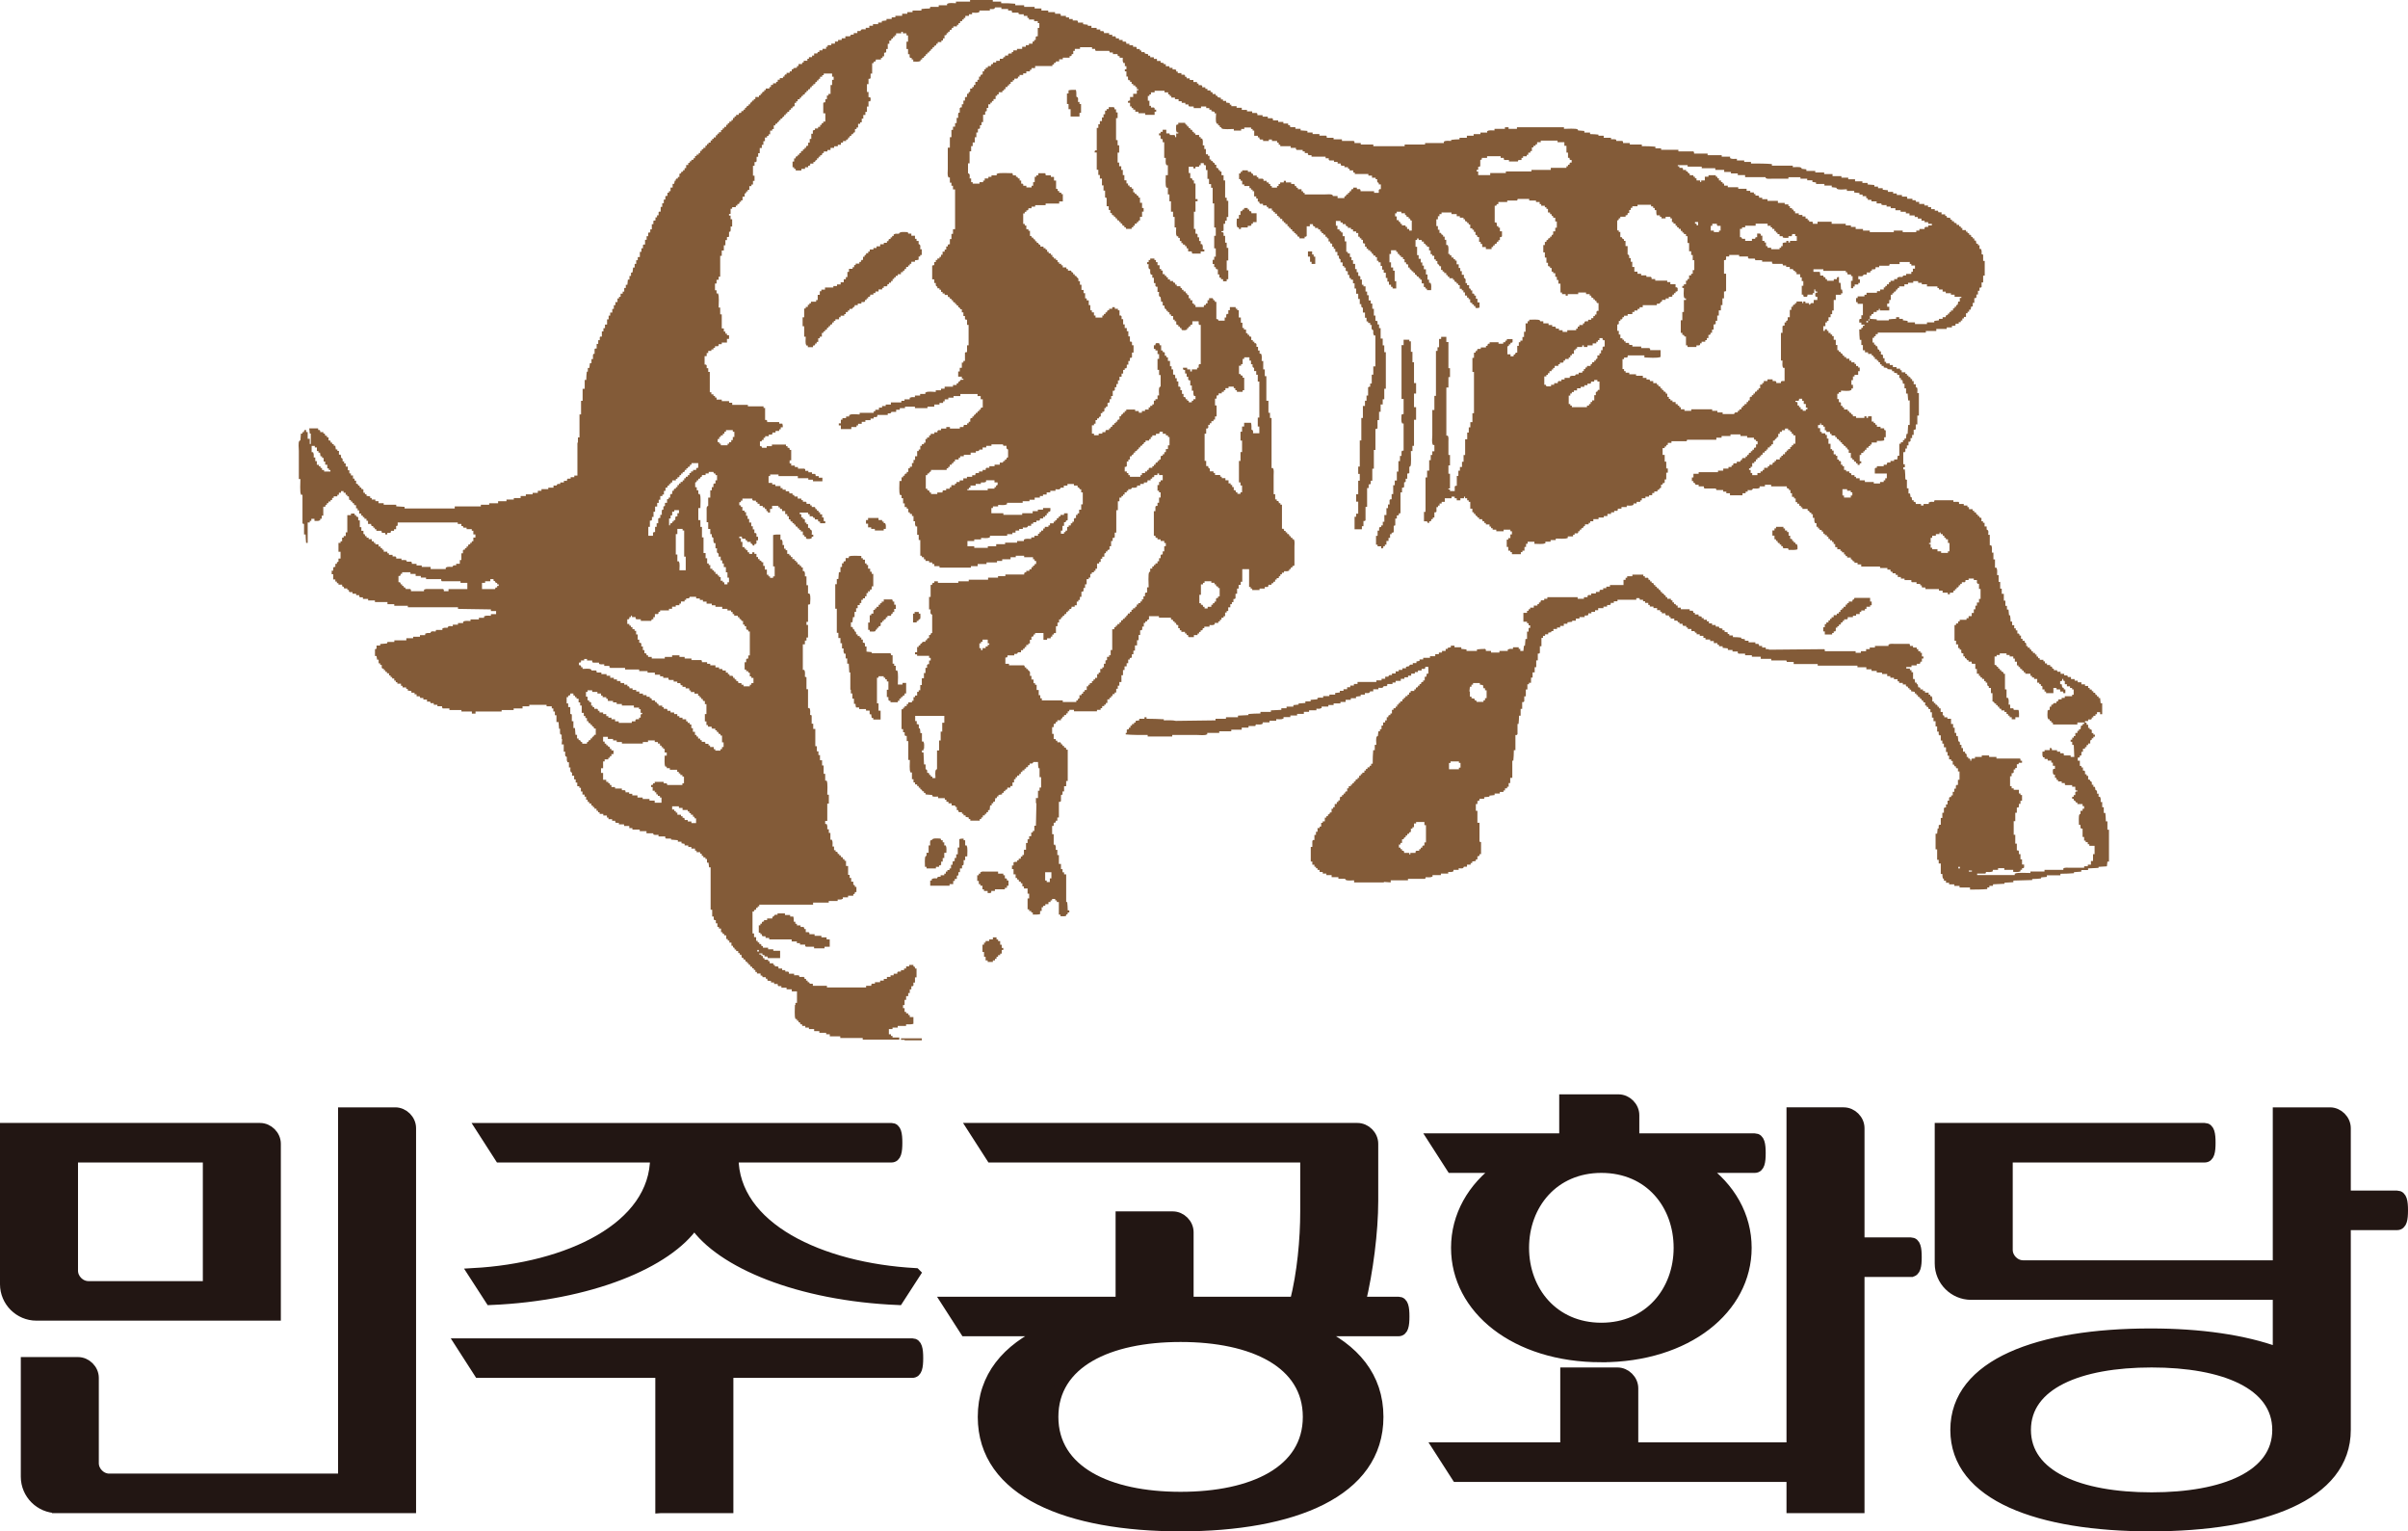
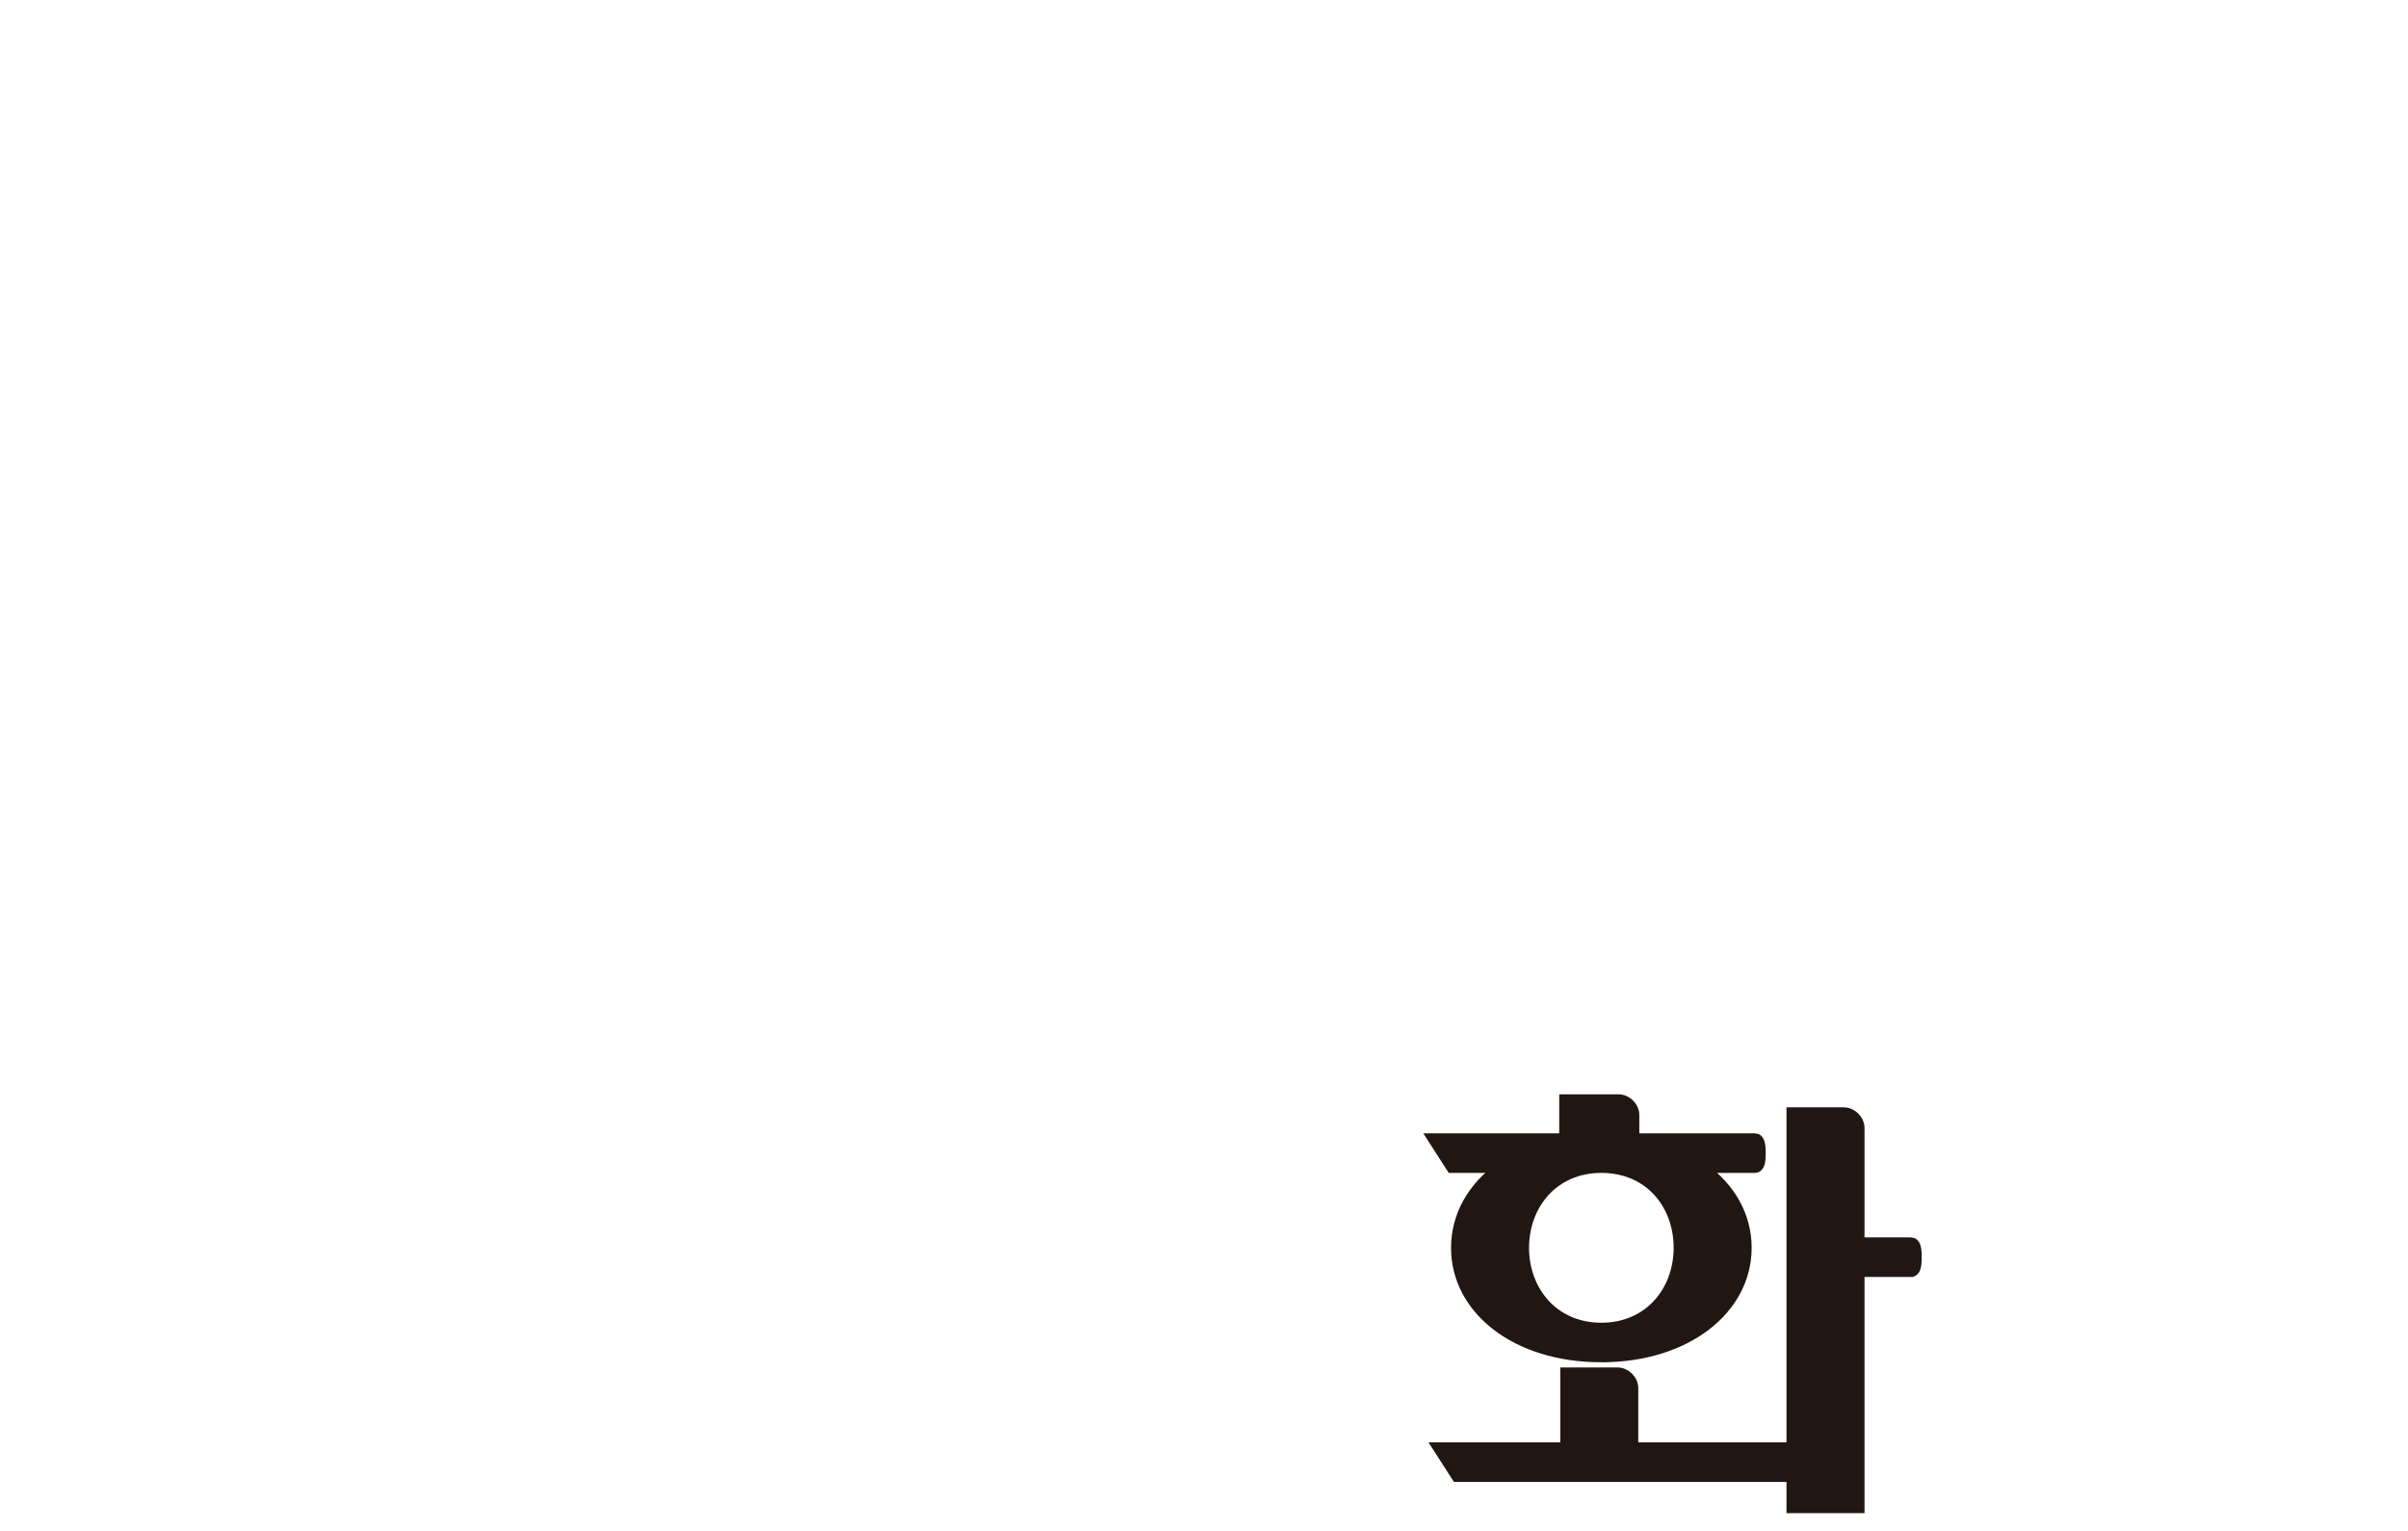
<svg xmlns="http://www.w3.org/2000/svg" id="_레이어_2" data-name="레이어 2" viewBox="0 0 463 294.35">
  <defs>
    <style>
      .cls-1 {
        fill: #835b38;
        fill-rule: evenodd;
      }

      .cls-2 {
        fill: #221613;
        stroke: #221613;
        stroke-miterlimit: 10;
        stroke-width: 2px;
      }
    </style>
  </defs>
  <g id="_레이어_1-2" data-name="레이어 1">
    <g>
      <g>
-         <path class="cls-2" d="m53,219.85v33H7c-3.3,0-6-2.7-6-6v-30h49c1.6,0,3,1.4,3,3Zm-42,70c-3.3,0-6-2.7-6-6v-22h10c1.6,0,3,1.4,3,3v16.4c0,1.6,1.4,3,3,3h45v-70.4h10c1.6,0,3,1.4,3,3v73H11Zm3-67.4v21.8c0,1.6,1.4,3,3,3h23v-24.8H14Z" />
-         <path class="cls-2" d="m127,289.85v-26h-34.9l-3.6-5.6h86.91c.9,0,1.1,1.1,1.1,2.8s-.2,2.8-1.1,2.8h-35.4v26h-13Zm49-45.1l-3.3,5.1c-19.1-.8-34.1-7.1-39.2-14.6-5.1,7.5-20.1,13.8-39.2,14.6l-3.3-5.1c18.2-1,35-8.8,35-22.3h-29.9l-3.6-5.6h78.9c.9,0,1.1,1.1,1.1,2.8s-.2,2.8-1.1,2.8h-30.4c0,13.5,16.8,21.3,35,22.3Z" />
-         <path class="cls-2" d="m227,293.35c-21.6,0-38-6.5-38-21,0-7.7,4.6-13.1,12.1-16.5h-15.5l-3.6-5.6h33.5v-16.4h10c1.6,0,3,1.4,3,3v13.4h20.5c1.4-5.5,2-12,2-17.4v-10.4h-60.4l-3.6-5.6h74c1.6,0,3,1.4,3,3v11c0,5.9-1,13.6-2.4,19.4h7.3c.9,0,1.1,1.1,1.1,2.8s-.2,2.8-1.1,2.8h-16c7.5,3.4,12.1,8.8,12.1,16.5,0,14.5-16.4,21-38,21Zm0-36.4c-13.9,0-24.5,5-24.5,15.4s10.6,15.4,24.5,15.4,24.5-5,24.5-15.4-10.6-15.4-24.5-15.4Z" />
        <path class="cls-2" d="m307.9,260.85c-16.6,0-27.9-9.3-27.9-21,0-6.1,3.1-11.6,8.4-15.4h-9.3l-3.6-5.6h25.3v-7.5h10.4c1.6,0,3,1.4,3,3v4.5h23.2c.9,0,1.1,1.1,1.1,2.8s-.2,2.8-1.1,2.8h-10.1c5.4,3.8,8.5,9.3,8.5,15.4,0,11.7-11.4,21-27.9,21Zm59.5-16.4h-9.9v45.4h-13v-6h-64.4l-3.6-5.6h24.5v-14.4h10c1.6,0,3,1.4,3,3v11.4h30.5v-64.4h10c1.6,0,3,1.4,3,3v22h9.9c.9,0,1.1,1.1,1.1,2.8s-.2,2.8-1.1,2.8Zm-59.5-20c-9.2,0-14.9,7.1-14.9,15.4s5.7,15.4,14.9,15.4,14.9-7.1,14.9-15.4-5.6-15.4-14.9-15.4Z" />
-         <path class="cls-2" d="m386,240.25c0,1.6,1.4,3,3,3h49v-29.4h10c1.6,0,3,1.4,3,3v13h9.9c.9,0,1.1,1.1,1.1,2.8s-.2,2.8-1.1,2.8h-9.9v39.4c0,12.7-16.1,18.5-37.5,18.5s-37.5-5.8-37.5-18.5,16.1-18.5,37.5-18.5c9.5,0,18,1.2,24.5,3.6v-11.1h-59c-3.3,0-6-2.7-6-6v-26h50.9c.9,0,1.1,1.1,1.1,2.8s-.2,2.8-1.1,2.8h-37.9v17.8Zm27.7,21.6c-13.9,0-24.2,4.2-24.2,13s10.3,13,24.2,13,24.2-4.2,24.2-13-10.3-13-24.2-13Z" />
      </g>
-       <path class="cls-1" d="m186.57,0h4.32v.31h1.61v.31c.92-.01,1.94.02,2.71.1v.29h1.71v.31h2.01v.31h1.31v.39h1.31v.31h1.31v.31h1v.1h.1v.31h1v.29h.6v.31h.7v.29h.9v.11h.1v.29h1v.31c.3.04.6.06.9.1v.21h.7v.39h1v.31h.7v.31h.6v.1h.1v.29h1v.31h.6v.31h.6v.1h.1v.29h.6v.31h.7v.31h.6v.1h.1v.31h.6v.29h.7v.31h.6v.1h.1v.31h.6v.29h.3v.31h.6l.1.29.6.11v.29h.4v.31h.7v.31h.6v.39h.7v.31c.2.04.4.06.6.1v.21h.4v.39h.7v.31h.6v.31h.6v.1h.1v.31h.3v.29h.7v.31h.6v.1h.1v.31h.3v.29h.6v.31h.7v.4h.7v.29h.3v.31h.6v.1h.1v.31h.6v.29h.4v.31h.6v.31h.3v.1h.1v.29h.6v.31h.3v.1c.12.12.04,0,.1.21.2.02.4.06.6.1v.31h.4v.29h.6v.31c.23.04.47.06.7.1v.31h.3v.29h1.01v.31h1v.4h1v.29h1v.31h.9v.1h.1v.31h1v.29h1v.31h.9v.1h.1v.31h1v.29h1v.31h.91v.31h.3v.1h.1v.29h1v.31h1v.31c.44.04.87.06,1.31.1v.31h1v.29h1.31v.31h1.31v.1h.1v.31h1.31v.29h1.61v.31h2.31v.1h.1v.31h1.21v.29h2.41v.31h6.03v-.31h3.92v-.29h3.62v-.31h.1c.21-.18.93-.11,1.3-.1v-.2c.47-.05,1.02-.11,1.61-.11v-.29h1.41v-.4h1.3v-.31h1.31v-.29h1.3v-.31h.1c.21-.18.93-.11,1.3-.1v-.31h2.01v-.31h.7v.31h1.61v-.31h9.04v.31c.51-.01,2.37-.11,2.61.1.12.12.04,0,.1.21.4.04.8.06,1.21.1v.31h1.1v.29c.59,0,1.14.06,1.61.1v.21h1.01v.4h1.41v.29c.28-.01.9-.06,1,.11v.2h1.21v.1h.1v.31h1.3v.29h2.31v.31c.89,0,1.87.02,2.61.1v.31h1.1v.29h3.32v.31h2.91v.1h.1v.31h2.61v.31h2.71v.29h1.61v.31h.1c.2.17.84.11,1.21.1v.31h1.41v.29h1.3v.31c1.33-.01,2.84-.01,4.02.1v.31h4.02v.29c.43-.01,1.36-.11,1.61.1.12.12.04.01.1.21.3.04.6.06.9.1v.31h1.71v.29h1.71v.31h1.61v.4h1.71v.29h1.31v.31h1.31v.4h1.41v.31h1v.29c.44.04.87.07,1.3.1v.31h.71v.31h.9v.29c.33.04.67.07,1,.1v.31h1v.31h.7v.29h1v.31h.91c.08.11-.01.01.1.1v.31h1v.29h.6c.03.11.07.21.1.31h.6v.4h1v.29h.7v.31h.6v.4h.7v.29h.6c.03.11.07.21.1.31h.6v.4h.7v.31h.3v.29c.23.04.47.07.7.1v.31h.3v.31h.4v.29c.17.04.33.07.5.1v.31h.5v.31h.3v.29h.3v.4h.7v.31h.3v.29h.3v.31h.3v.1h.1v.31h.3v.29h.3v.4h.3l.1.61h.3v.29h.3v.71h.3v.1c.15.16.11.59.1.91.1.02.2.06.3.1v1.2h.3v2.82h-.3v1.31h-.3v.91h-.1v.1h-.3v.6h-.3v.71h-.3v.6h-.1v.1h-.3v.91h-.3v.7h-.3l-.1.61h-.3v.4h-.3v.29h-.3v.71h-.4v.29h-.3v.4h-.3v.31h-.4v.29h-.6v.31h-.1v.1h-.6v.31h-1v.29h-2.01v.4h-2.01v.31h-9.24v.29h-.4v.4h-.3v.31h-.3v.91h.3v.4h.3v.29h.3c.03.21.07.4.1.6l.3.11v.29h.3v.61h.3v.1h.1v.6h.3v.7h.3v.31h.7v.31h.6v.4h.7v.29h.7v.31h.3v.4h.7v.29h.3v.31h.3v.29h.3v.11h.1v.29h.3v.4h.3v.6h.4v.61h.2c.18.12.12.81.1,1.1h.3v4.32h-.3v1.7h-.3v.91h-.1v.1h-.3v1h-.3v.61h-.3v.6h-.1v.1h-.3v.71h-.3v.6h-.3v.6h-.1v.1h-.3v2.31h.3v.6h-.3v.4h.3c.05.54.1,1.24.1,1.91.1.04.2.07.3.1v1.62h.3v1h.3l.1.7h.2c.03.21.07.4.1.6h.3v.31h.3v.1h.1v.31h1v.29h.5v-.29h1v-.31h.1c.16-.15.59-.11.91-.1.03-.1.07-.2.1-.31h3.62v.31h1c.08.11-.01.01.1.1v.31h.9v.29h.7v.31h.3v.4h.7v.31h.3v.29h.3v.1h.1v.31h.3v.31h.3v.29h.3v.1h.1v.61h.3v.29h.3v.71h.4v.6c.44.12.33.48.3,1h.3v2.01h.3v.1c.19.21.11.93.1,1.31h.3v1.31h.3v1.6h.3v.1c.19.21.11.93.1,1.31h.3v1.31h.3v1.3h.3v1h.4v1.31h.3v1h.3v.71h.3l.1,1.1h.2c.06.33.1.75.1,1.21h.3v.7h.4v.6h.3v.4h.3v.6h.3v.11h.1v.29h.3v.6h.3v.4h.4v.31c.36.09.32.26.3.7h.3v.31h.4v.31c.1.02.2.06.3.1v.29h.3v.31h.4v.31h.3v.39h.3v.31h.3v.31h.7v.29h.3v.4h.4v.31h.61v.29h.3v.11h.1v.29h.3v.31h.6l.1.29h.6v.4h.7v.31h.6c.04.1.07.2.1.31h.6v.39h.7v.31h.6v.31h.7v.39h.7v.31h.6v.4h.3v.29h.4v.31h.3v.31h.3v.1h.1v.31h.3v.29h.3v.31h.3l.1,1h.3v2.11h-.4v-.4h-.6v.4h-.3v.31h-.4v.31h-.3v.29h-.1v.1h-.6v.31h-.6v.31h.3v.39h.3v.61h.3v.29h.3v.1h.1v.61h.3v.29h.3v.4h-.3v.31h-.3v.29h-.1c-.12.12,0,.05-.2.11v.6h-.4v.29h-.3v.4h-.3v.31h-.4v.6h-.3v.71h-.3v.29h-.1v.1h-.3v.61h.4v1h.3v.29h.3v.61h.3v.1h.1v.6h.3v.31h.3v.7h.3v.1c.12.12.04,0,.1.21.36.09.32.26.3.7h.3v.4h.3c.03.21.06.4.1.6.36.1.32.27.3.71h.3v.6h.3v.1c.15.16.11.6.1.91h.3v1h.3v1.1h.3c.04.47.1,1.02.1,1.62h.3v1.6h.3v6.13h-.3l-.1.91c-.54.02-1.07.06-1.61.1v.2c-.67.04-1.34.07-2.01.1v.31h-1.3v.31c-.47.02-.94.06-1.41.1v.2c-.74.07-1.72.1-2.61.11v.29h-2.61v.31c-.36.02-.74.06-1.1.1v.2c-.49.05-1.09.11-1.71.11v.2c-1.21.04-2.41.07-3.62.1v.31c-.57.04-1.14.06-1.71.1v.2l-2.21.11v.29h-.7v.31h-.4v.31c-.96.09-2.21.1-3.32.1v-.4h-2.01v-.31h-1.01v-.29h-1v-.31h-.6v-.4h-.4v-.4h-.2c-.05-.27-.1-.51-.1-.89h-.3v-2.02h-.4v-.7h-.3v-2.01h-.3v-3.01h.3l.1-1.02h.2v-.6h.1v-.1h.3v-1.31h.3v-1h.3v-.91h.1v-.1h.3v-.6h.3v-.71h.3v-.6h.1v-.1h.3v-.31h.3v-.7h.3v-.6h.3v-.61h.1v-.1h.3v-1h.3v-1.6h-.3v-.6h-.3v-.11h-.1v-.29h-.3v-.31h-.3v-.7h-.3v-.31h-.4v-.7h-.3v-.71h-.3v-.91h-.4v-.7h-.3v-.6h-.3v-1h-.3v-.11h-.1v-.6h-.3v-1h-.3v-1h-.4v-.7h-.3v-1.02h-.3v-.6h-.3v-.1h-.1v-.31h-.3v-.29h-.3v-.6h-.3v-.11h-.1v-.29h-.3v-.31h-.3v-.31h-.3v-.1h-.1v-.29h-.3v-.31h-.3v-.31c-.23-.02-.47-.06-.7-.1v-.31h-.3v-.29h-.3v-.31h-.3v-.1h-.1v-.31h-.6v-.29h-.7v-.31h-.3v-.4h-.7v-.29h-.7v-.31h-.6v-.4h-1v-.29h-1.01v-.31h-1v-.31h-1v-.39h-1.71v-.31h-7.64v-.31h-4.62v-.4h-1.31c-.04-.1-.07-.2-.1-.29h-2.91v-.31h-2.01v-.4h-1.71v-.29h-1.3v-.31h-1.31v-.1h-.1v-.31h-1.01v-.29h-.9v-.31c-.33-.04-.67-.06-1-.1v-.31h-.7v-.29h-.3v-.31h-.7v-.4h-.7v-.29h-.9v-.31h-.4v-.4h-.7v-.29h-.6v-.31h-.3v-.1c-.12-.12-.04,0-.1-.21h-.6v-.4h-.7v-.29h-.3v-.31h-.6v-.1h-.1v-.31h-.6v-.29h-.3v-.1c-.12-.12-.04,0-.1-.21h-.6v-.4h-.7v-.29h-.3v-.31h-.6v-.1h-.1v-.31h-.7v-.29h-.3v-.31h-.6v-.4h-.7v-.29h-.7v-.31h-.3v-.4h-.6v-.31h-.4v-.29h-.6l-.1-.31h-.6v.31h-3.62v.29h-.7v.31h-.6v.31h-.1v.1h-.6v.31h-.7v.29h-1.01v.4h-.6v.31h-.7v.29h-.6v.31h-.1v.1h-.6v.31h-1v.29h-.7v.4h-.7v.21c-.3.02-.6.06-.91.1v.29h-.7v.4h-.7v.31h-.6v.29h-.7v.4h-.4v.21c-.2.02-.4.06-.6.1v.31h-.6v.29h-.4v.4h-.3v1.6h-.3v1.31h-.1v.1h-.3v1.31h-.3v1.31h-.3v1h-.4v1h-.3v1h-.4v.29h-.3v1h-.3v1.31h-.3v1h-.1v.11h-.3v1.3h-.3v1.31h-.3c0,.59-.06,1.14-.1,1.6h-.2v2.01h-.1v.11h-.3v2.91h-.3c0,.7-.05,1.43-.1,2.01h-.2v3.32h-.4v1h-.3v.7h-.3v.31h-.4v.4h-.3v.29h-.7v.31h-1v.29l-1,.11v.2c-.33.04-.67.07-1,.1v.31h-.91v.29h-.1v.11h-.3v.6h-.3v1.31h.3v2.3h.4v3.62c.1.04.2.06.3.1v2.31h-.3v.29h-.1v.11h-.3v.6h-.3v.31c-.23.02-.47.06-.7.1v.29h-.3v.31h-.7v.4h-.6c-.12.44-.48.33-1,.29v.31h-1v.31h-.1c-.16.15-.59.11-.91.1v.31h-1.41v.29h-1.61v.31h-.1c-.2.17-.84.11-1.21.1-.03.1-.07.2-.1.31h-3.31v.29h-3.32v.4c-.43-.04-.87-.06-1.31-.1v.1h-5.73v-.4c-.43.01-1.36.12-1.61-.1-.12-.11-.04,0-.1-.2h-1.31v-.31h-1.3v-.4h-1.01v-.29h-.7v-.31h-.6v-.4h-.4v-.31h-.3v-.29h-.3v-.4h-.4v-.6h-.3v-2.82h.3v-1.2h.1v-.11h.3v-1h.3v-.6h.3v-.71h.4v-.29h.3v-.71h.3v-.29h.4v-.71h.3v-.29h.3v-.31h.1c.12-.11,0-.04.2-.1l.1-.31h.3v-.7h.3v-.31h.3v-.6h.4v-.4h.3v-.31h.3v-.6h.1v-.1h.3v-.31h.3v-.29h.3v-.31h.1v-.1h.3v-.6h.3v-.4h.4v-.31h.3v-.29h.3v-.31h.3v-.31h.1v-.1h.3v-.29h.3v-.4h.3v-.31h.3v-.29h.4v-.4h.3v-.31h.3v-.31h.4v-.29h.3v-.4h.3c0-.89.03-1.87.1-2.61h.3v-1.02h.3c-.01-.43-.12-1.36.1-1.6.12-.11,0-.04.2-.1l.1-.91h.3v-.4h.3v-.7h.3v-.6h.4v-.4h.3v-.6h.3v-.31h.1v-.1h.3v-.31h.3v-.7h.3v-.31h.4v-.31h.3v-.39h.3v-.31h.3v-.31h.4v-.4h.3v-.29h.3v-.31h.4v-.29h.3v-.4h.3v-.31h.7v-.31h.3v-.29h.1v-.1h.3v-.31h.3v-.31h.3v-.29h.1v-.1h.3v-.31h.3v-.7h.3l.1-.61h.3v-1.3h-.6v.29h-.1v.1h-.6v.31h-.7v.31h-.6v.29h-.7v.4h-.6v.31h-.7v.29h-.7v.4h-1v.31h-.6v.29h-1v.31h-.1v.1h-.6c-.12.44-.47.33-1,.31v.29h-1v.4h-.6c-.12.44-.47.33-1,.31v.31h-.81v.29c-.3.04-.6.07-.9.1v.31h-1v.31h-1v.4h-1v.29h-1.31v.31h-1.01v.29h-1.3v.31h-.1c-.16.15-.59.11-.9.1v.31h-1.41v.29h-1v.4h-1.3v.31h-1.3v.31h-1.31v.29h-.1c-.21.2-.93.11-1.3.1v.31h-1.3v.31h-1.31v.29h-.1c-.19.18-.84.11-1.21.1-.03.11-.07.21-.1.31h-1.31v.31h-1.31v.39h-2.01v.31h-2.31v.31h-2.31v.29h-.1c-.28.24-1.33.11-1.81.11h-4.82v.29h-4.72v-.29c-1.4,0-2.98.01-4.22-.11v-.29h.2v-.61h.1v-.1h.3v-.29h.3v-.4h.3v-.31h.4v-.29h.3v-.31c.23-.04.47-.07.7-.1v-.31h1v-.29h.4v.29c1.12,0,2.35.05,3.32.1v.21c.75,0,1.73-.06,2.31.1,2.54-.04,5.09-.07,7.63-.1v-.31h2.01v-.29h2.31v-.31c.67-.04,1.34-.07,2.01-.1v-.21c.65-.05,1.51-.1,2.31-.1v-.31h2.01v-.29c.67-.04,1.34-.07,2.01-.1v-.31h1v-.31h1.31v-.29c.33-.04.67-.07,1-.1v-.21c.44-.04.87-.06,1.31-.1v-.31h1.01v-.29l1.3-.11v-.2c.12-.18.81-.11,1.11-.1v-.31h1.2v-.29h1.11v-.31c.3-.04.6-.07.9-.1v-.31h.7v-.31h.7v-.39h.6v-.31h.7v-.31h.7v-.39h3.62v-.31h1v-.31h.7v-.39h.6c.09-.37.26-.32.7-.31v-.31h.7v-.4h.6v-.29h.7v-.31h.7v-.29l.6-.11c.09-.35.26-.32.7-.29v-.31h.7v-.31c.2-.02.4-.06.6-.1v-.29h.7v-.31h1.31v-.31h1.01v-.39h.7v-.31h.6v-.31h.7v-.39h.4v-.21c.2-.04.4-.06.6-.1v-.31h.7v.31h1.31v.31c.33.02.67.06,1,.1v.29h2.01v-.29c.47-.05,1.02-.1,1.61-.1v.1h.1v.29h1v.31h1.61v-.31h1.61v-.29h.1c.16-.15.59-.11.9-.1v-.31h1.1v.31h.3v.39h.6c.03-.33.06-.66.1-1h.2c.03-.43.06-.87.1-1.3h.3v-1.41h.3v-.71h.3v-.5h-.3v-.4h-.3v-.29h-.7v-1.71h.7v-.4h.3v-.29h.3v-.31h.7v-.4h.7v-.29h.3v-.31h.3v-.31h.1v-.1h.6v-.29h.6v-.31h5.83v.31h1.21v-.31h.7v-.31h.1v-.1h.6v-.31h.9v-.29h.7v-.31h.1v-.1h.6v-.31h.6v-.29h.7v-.31h2.61v-1h.4v-.4h.3v-.29h1v-.31h2.11v.31h.3v.29h.6v.11h.1v.29h.3v.31h.3v.29h.3v.11h.1v.29h.3v.31h.3v.29h.3v.11c.12.11.04,0,.1.2.1.04.2.07.3.1v.31h.3v.29h.3v.11c.12.11.04,0,.1.2.1.04.2.07.3.1v.31h.3v.31h.7v.29h.3v.4h.3v.31h.3v.1c.12.11.04,0,.1.2h.3v.4h.6v.31h1.71v.29h.6v.11h.1v.29h.3v.31h.7v.31c.2.02.4.06.6.1v.29h.4v.31h.6v.31h.4v.39h.6v.31h.7v.31h.61l.1.29c.2.04.4.07.6.1v.31h.4v.31c.2.02.4.06.6.1v.31h.3v.29h.7v.31c.59-.01,1.14.05,1.61.1v.2l.7.11v.29h.7v.31h1.31v.29h.6v.11h.1v.29h.6v.31h.7v.31h.6v.1c3.55-.04,7.1-.07,10.65-.1.08.11-.01.01.1.1v.29h5.93v.31h1.01v-.31h1v-.39h.7v-.31h1v-.31h2.61v-.29h.1c.19-.17.75-.11,1.11-.11h2.81c.08.12-.01.02.1.11v.29h.6v.31h.7v.31h.3v.39h.4v.31h.3v.7h.3v.4h-.3v.6h-.3v.31h-.1v.1h-.6v.31h-1v.31h-1v.29h.7v.31h.3v.4h.3v1.3h.3c.03.24.07.48.1.71h.3v.29h.2l.1.61h.3v.1h.1v.29h.5v.31h.4v.31h.7v.4h.3v.29h.3v.1c.15.16.11.6.1.91h.3v.31h.3v.31h.3v.1h.1v.29h.3v.31h.3v.7h.4v.61c.1.02.2.06.3.1v.31h.6v.29h.7v1h.4v.71h.3v1h.3v.6h.3l.1,1c.36.1.32.26.3.7h.3v.61h.3v.7h.4v.31c.36.1.32.26.3.7h.3v.31h.3v.1h.1v.31h.2v-.31h.1v-.1h.6v-.31h1.31v-.29h1.41v.29h1.41v.31h4.52c.09.11-.01.01.1.1v.31h.3v.4h-.6l-.1.29h-.3v.71h-.3v.29h-.3v.61h-.1v.1h-.3v.6h-.3v1.91h.3v.4h.4v.29h1v.71h.3v.29h.3v1.11h-.3v.6h-.3v.6h-.1v.1h-.3v1h-.3v1.62h-.3v2.61h.3v1.71h.3v1.3h.3v.11h.1v.6h.3v1h.3v1h.4v.6h-.1v.1h-.3v.31h-.3v.31h-.1c-.21.18-.93.11-1.3.1v-.4h-1.71v-.31h-1.2v.31h-1.01v.31h-.1c-.19.17-.84.11-1.2.1-.03.1-.07.2-.1.31h-1.61v.29h7.23v-.29h.1c.25-.23,2.36-.11,2.91-.11v-.29h2.71v-.31h3.62v-.31h.1c.19-.17.75-.1,1.1-.1h2.81v-.29h.7v-.31h.6v-.7h.4v-1.31h.3v-1.6h-1.01v-.31h-.3v-.4h-.4v-.29h-.3v-.71h-.3v-1.6h-.3v-.11h-.1v-.6h-.3c0-.44-.1-1.79.1-2.01.12-.11,0-.04.2-.1v-.6h.4v-.4h.3v-.5h-.3v-.4h-1v-.31h-.3v-.1c-.12-.11-.04,0-.1-.2l-.3-.11v-.29h-.3v-.4h.3v-.31h.3v-.6h.1v-.1h.3v-.2h-.3v-.11h-.1v-.6h-.6v-.31h-1.31c-.08-.11.01-.01-.1-.1v-.29h-.6v-.31h-.7v-.31h-.3v-.39h-.3v-.61h-.3v-.1c-.15-.16-.11-.59-.1-.91h.1v-.1h.3v-.6h-.4v-.6h-.3v-.4h-.7v-.31h-.6v-.31h-.3v-.1c-.16-.17-.11-.67-.1-1h.4v-.29h1.01v-.4h.3v.1h.1v.31h1v.29h.6v.31h.6c.09.11-.01.01.1.1v.31h1.31v.29h.7l-.1-2.31h-.3v-.6h-.3v-.4h.3v-.39h.3v-.31h.3v-.6h.4v-.4h.3v-.31h.3l.1-.7h.3v-.31h.3v-.29h-1.31v.39h-4.62c-.09-.11.01-.01-.1-.1v-.29h-.3v-.31h-.3v-.31h-.3v-.1c-.22-.24-.11-1.17-.1-1.6h.1v-.1h.3v-.61h.3v-.39h.3c.09-.37.26-.32.7-.31v-.31h.3v-.29h.1v-.11h.6v-.29h.6v-.31h1.41v-.29h.3v-1.02h-.3v-.29h-.4v-.31h-.6v-.4h-.4v-.6c-.1-.04-.2-.06-.3-.1v-.31h-.2v.31h-.1v.1h-.3v.6h.3l.1.61c.1.02.2.06.3.1v.29h.3v.71h-.4v-.31h-.6v-.4h-.7v-.29h-.6v1h-1.41v-.31h-.3v-.4h-.4v-.6c-.1-.04-.2-.06-.3-.1v-.31h-.3v-.29h-.4v-.71h-.6v-.29h-.4v-.31h-.3v-.4h-1v-.29h-.3v-.31h-.3v-.31h-.3v-.1h-.1v-.29h-.3v-.31h-.3v-.71h-.4v-.6h-.3v-.4h-.7v-.29h-.6v-.31h-1.3v.31h-.6v.29h-.4v1.62h.3v.1c.11.11.04,0,.1.2l.3.11v.29h.3v.31h.3v.29h.3v.11h.1v.29h.3v3.01h.3v1.62h.3v.1c.18.2.11.84.1,1.21h.3v.7h.6c.03.1.07.2.1.31h.9c.13.33.11.92.1,1.41h-.7v.39h-.7v-.39h-.4v-.31h-.3v-.31h-.3v-.4h-.4v-.29h-.6v-.31h-.3v-.1h-.1v-.31h-.3v-.29h-.3v-.31h-.3v-.1c-.11-.11-.04,0-.1-.2l-.3-.11v-1.6h-.3v-1h-.4v-.31c-.36-.09-.32-.26-.3-.7h-.3v-.31h-.3v-.4h-.4v-.29h-.3v-.31h-.3v-.4h-.4v-.91h-.3v-1h-.6c-.08-.11.01-.01-.1-.1v-.31h-.6v-.29h-.3v-.1c-.12-.12-.04,0-.1-.21-.1-.02-.2-.06-.3-.1v-.31h-.3v-.6h-.3v-.1h-.1v-.6h-.3v-.31h-.3v-.7h-.4v-.71h-.3v-3.01h.3v-.31h.4v-.39h.3v-.31h1.31v-.31h.4v-.39h.6v-.61h.4v-.7h.3v-.71h.3v-.6h.4v-.7h.3v-1.91h-.3v-1h-.3v-.11h-.1v-.6h-.6v-.29h-1v.29h-.6v.31h-.1v.1h-.6v.31h-.3v.29h-.3v.31h-.1v.1h-.3v.31h-.3v.29h-.3v.31h-.1v.1h-.6v.31h-.4v-.31h-1v-.4h-.7v-.29h-2.61v-.31h-.6c-.08-.11.01-.01-.1-.1v-.31h-.3v-.29h-.7v-.31h-.9c-.08-.11.01-.01-.1-.1v-.31h-1.31v-.29h-.7v-.31h-.6v-.4h-.4v-.31h-.6v-.29h-.3v-.1h-.1v-.31h-.6v-.31h-1.41v-.29h-3.62v-.4h-.7v-.31h-.6v-.29h-.3v-.11c-.12-.11-.04,0-.1-.2-.1-.04-.2-.06-.3-.1v-.31h-.7v-.29h-.3v-.31h-.3v-.4h-.4v-.29h-.3v-.31h-.6v-.4h-.4v-.6h-.3v-.4h-.3v-.31h-.4v-.29h-.3v-.4h-.3v-.31h-.4v-.29h-.3v-.4h-.3v-.31h-.4v-.29h-.3v-.31h-.3v-.7h-.3v-.11c-.15-.16-.11-.59-.1-.91h-.3v-.7h-.3v-.31h-.3v-.1c-.11-.11-.04,0-.1-.2-.1-.04-.2-.07-.3-.1v-.31h-1v-.31h-.3v-.29h-.3v-.4h-.4v-.31h-.3v-.7h-.3v-.31h-.4v-.7h-.3v-.61h-.3v-.29h-.3v-.1h-.1v-.31h-3.01v-.31h-1.2v.31h-1.01v.31h-.1c-.19.17-.84.11-1.2.1-.12.44-.48.33-1,.29v.31h-.4v.31h-.6v.4h-2.41v-.4h-.7v-.31h-.6v-.31h-1.31c-.03-.1-.06-.2-.1-.29h-2.21v-.1h-.1v-.31h-1v-.31h-.6c-.03-.1-.07-.2-.1-.29-.1-.04-.2-.07-.3-.1v-.31h-.3v-.7h.3v-.71h1v-.31h3.72v-.29h1.01v-.4h1v-.31h.6v-.29h.3v-.31h.1v-.1h.6v-.31h.7v-.29h.3v-.31h.1v-.1h.6v-.31h.3v-.29h.3v-.31h.1v-.1h.3v-.31h.3v-.29h.3v-.31h.1v-.1h.3v-.61h.3v-.6h-.3v-.29h-.3v-.11h-.1v-.29h-1.3v-.31h-1.3v-.31h-1.91v.31h-1.71v.31h-1.01v.4h-5.62l-.1.29h-2.91v.31h-.7v.4h-.3v.29h-.3v.31h-.4v1.31h.4v1.3h.3v1.31h.3v.81h-.3v1.3h-.3v.61h-.1v.1h-.3v.29h-.3v.61c-.1.02-.2.06-.3.1l-.1.29h-.3v.31h-.6v.31h-.4v.4h-.6v.29h-.7v.31h-.7v.4h-.3v.29h-.7v.31h-.6v.29h-.1c-.19.18-.84.12-1.2.11v.29h-1.01v.31h-.7v.31h-.1v.1h-.6v.29h-.6v.31h-.7v.4h-.7v.29h-1.01v.31h-1v.4h-.6v.31h-.3v.29h-.7v.31h-.1c-.12.11,0,.04-.2.1-.04.1-.07.2-.1.31h-.3v.29h-.3v.31h-.3v.29h-.1v.11h-.6v.29h-.3v.31h-1.01v.31h-.1c-.22.2-1.74.11-2.21.1v.29h-1v.31h-1v.31h-.1c-.21.2-1.56.11-2.01.1v-.4h-1.31v.4h-.3v.6h-.3v.71h-.4v.29h-.3v.4h-1.71v-.4h-.3v-.29h-.4v-.71h-.3v-1.41h.3v-.29h.4v-.71h.3v-.6h-.3v-.31h-1.3v.31h-1.41v-.31h-.7v-.29h-.3v-.31h-.3v-.4h-.7v-.29h-.3v-.31h-.3v-.1h-.1v-.31h-.6v-.31h-.3v-.1c-.11-.11-.04,0-.1-.2-.1-.04-.2-.07-.3-.1v-.31h-.3v-.31h-.3v-.7h-.4v-1.31h-.3v-.29h-.3v-.4h-.4v-.31h-.2v.31h-.7v.4h-.7v-.4h-.4v-.31h-.6v.31h-1.3v.7h-.6v.31h-.4v.4h-.3v.29h-.3v.91h-.1v.1h-.3v1h-.3v.31h-.3v.31h-.1v.1h-.3v.31h-.3v-.11c-.11-.11-.04,0-.1-.2h-.6v-1.81h.3v-6.62h.3v-1.31h.4v-2.01h.3v-1h.3v-.71h.4v-1.2h-.3v-.11c-.25-.27-.1-1.32-.1-1.8v-4.82h.4v-2.72h.3v-8.64h.3v-.7h.3v-1.6h.4v-.4h1v1h.4v5.02h.3v1.71h-.3v2.01h-.4v9.24h.3v.1c.16.18.1.67.1,1v2.62h.3v2.01h-.3v1.6h.3v2.82h-.3v.2h.3v.31h.91v-.91h.1v-.1h.3v-1.91h.3v-1h.3v-.71h.4v-1h.3v-1.3h.3v-3.02h.4v-1.3h.3v-1h.3v-1h.4v-1.71h.3v-7.93h-.3v-2.72h.3v-1h.3v-.31h.3v-.29h.1v-.11h.61v-.29h1v-.31h.3v-.29h.1v-.11h.3v-.29h1.71v.29h.9v-.29h.4v-.31h.3v-.29h1.1v.6h-.1v.1h-.3v.31h-.3v.29h-.1c-.12.12,0,.05-.2.1v1.52h.6v.39h.6v-.29h.1c.11-.12,0-.05.2-.1.03-.11.07-.21.1-.31h.3v-1.31h.3v-.7h.3v-.31h.4v-.7h.3v-1h.3v-1.62h.4v-.4h.3v-.29c.45-.01,1.79-.1,2.01.1.12.11.04,0,.1.2h.6v.4h1.01v.31h.7v.31h.6v.1h.1v.29h.6v.31h.7v.31h.9v-.31h1.71v-.31h.3v-.39h.3v-.31h.7v-.31h.3v-.29h.1v-.11h.6v-.29h.6v-.31h.4v-.4h.3v-.29h.3v-.6h.1v-.11h.3v-1.51h-.3v-.1h-.1v-.31h-.3v-.29h-.3v-.31h-.3v-.1h-.1v-.31h-.3v-.29h-.7v-.31h-1.51v.31h-2.01v.29h-.4v-.29h-.7v-.31h-.3v-1.7h-.4v-.71h-.3v-.6h-.3v-.71h-.4v-.29h-.3v-.71h-.3v-.29h-.3v-.11h-.1v-.6h-.3v-1h-.3v-1h-.3v-1.41h.3v-.6h.3v-.31h.1c.11-.11,0-.04.2-.1l.1-.31h.3v-.29h.3v-.31h.1c.11-.11,0-.04.2-.1v-.6h.4v-.71h.3v-1.2h-.3v-.71h-.4v-.29c-.1-.04-.2-.07-.3-.1v-.31h-.3v-.31h-.4v-.7h-.3v-.31h-.3v-.29h-.7v-.31h-.3v-.4h-.7v-.29h-1.31v-.31h-2.21c-.03.1-.07.2-.1.31h-1.91v.29h-1.71v.4h-.3c-.04.1-.07.2-.1.31h-.3v3.21h.3v.1h.1v.61h.3v.29h.3v.71h.4v1h-.1v.1h-.3v.6h-.3v.31h-.3v.31h-.1v.1h-.3v.29h-.3v.31h-.3v.4h-1.1v-.4h-.7v-.6h-.3v-.4h-.3v-.91h-.3v-.1h-.1v-.31h-.3v-.6h-.3v-.4h-.3v-.29h-.4v-.71h-.3v-.31h-.3v-.29h-.3v-.1h-.1v-.31h-.3v-.31h-.7v-.29h-.6v-.4h-1.01v-.31h-1.91v.31h-.4v.4h-.3v.6h-.3v1.31h.3v.7h.3v.6h.3v.11c.12.11.04,0,.1.2.1.04.2.07.3.1v.31h.3v.6h.3v1h.3v.1c.22.24.11,1.19.1,1.62h.3v.29h.3v.4h.4v.31h.3v.29h.3v.71h.4v.7h.3v.61h.3v.7h.4v.6c.44.12.33.48.3,1h.3v.4h.4v.6l.3.11v.29h.3v.61h.3v.1h.1v.29h.3v.61h.3v.7h.4v1c-.19.07-.39.1-.7.1v-.1h-.1v-.31h-.3v-.29h-.3v-.31h-.3v-.1h-.1v-.6h-.3v-.31h-.3v-.4h-.4v-.6h-.3v-.4h-.3v-.29h-.4v-.71h-.3v-.29h-.3v-.31h-.3v-.1h-.1v-.31h-.3v-.31h-.7v-.29h-.3v-.31h-.3v-.4h-.4v-.29h-.3v-.31h-.3v-.7h-.3v-.11c-.11-.11-.04,0-.1-.2-.36-.1-.32-.26-.3-.7h-.3v-.31h-.3v-.7h-.4v-.31h-.3v-.71h-.3v-.7h-.4v-.31h-.3v-.29h-.3v-.4h-.4v-.31h-.6v-.29h-.3v.29h-.3v1.31h.3v1.6h.3v.71h.4v.7h.3v.6h.3v.71h.4v1h.3v1h.3v.6h.3v.11c.19.2.11.92.1,1.3h-.81v-.29h-.3v-.31h-.3v-.7h-.4v-.71h-.3v-.31h-.3v-.29h-.3v-.1c-.12-.12-.04,0-.1-.21-.1-.02-.2-.06-.3-.1v-.31h-.3v-.29h-.3v-.1c-.12-.12-.04,0-.1-.21-.1-.04-.2-.06-.3-.1v-.31h-.3v-.6h-.3v-.1h-.1v-.31h-.3v-.6h-.3v-.4h-.4v-.29h-.3v-.31h-.3v-.4h-.3v-.31h-1v.71h-.3v1.6h.3v1h.4v.61h.3v2.01h.3v1.41h-.7v-.31h-.3v-.4h-.4v-.6h-.3v-.71h-.3v-1h-.4v-.6h-.3v-.7h-.3v-.71h-.4v-.29h-.3v-.71h-.3v-.29h-.4v-.31c-.1-.04-.2-.07-.3-.1v-.31h-.3v-.31h-.4v-.29h-.3v-.4h-.3v-.6h-.3v-.1h-.1v-.61h-.3v-.29h-.3v-.31h-.3v-.7h-.4v-.31h-.6v-.4h-.4v-.29h-.6v-.31h-.3v-.1h-.1v-.31h-.6v-.31h-.4v-.29h-.9v.91h.3v.7h.4v.31h.3v.29h.3v.71h.4v1h.3v2.01h.3v.31h.4v.7h.3v.6h.3v.71h.4v1h.3v.6h.3v.71h.3v.1h.1v.6h.3v1h.3v.31h.4v1h.3v.7h.3v1h.4v.61h.3v1h.3v1.3h.3v1h.3v.11h.1v.6h.3v.7h.3v2.02h.4v1.3h.3v1.31h.3v7.03h-.3v2.02h-.3v1h-.4v1.41h-.3v1.6h-.3v1.6h-.1v.1h-.3v4.03h-.3v3.61h-.3v2.31h-.3v.6h-.1v.1h-.3v.71h-.3v3.61h-.3v2.62h-.1v.1h-.3v1h-.3v.6h-1.41v-2.41h.3v-.6h.4v-2.31h-.4v-1.41h.4v-2.61h.3v-1.31h-.3v-1.41h.3v-5.02h.3v-4.32h.3v-2.31h.4v-1h.3v-1h.3v-1.6h.1v-.1h.3v-.61h.3v-1.7h.3v-1.6h.4v-5.94h-.3v-.1c-.15-.16-.11-.59-.1-.91-.44-.12-.33-.48-.3-1h-.3v-.4h-.4v-.29h-.3v-.71h-.3v-1h-.4v-.91c-.36-.09-.32-.26-.3-.7h-.3v-1h-.3v-1h-.4v-1h-.3v-1h-.3v-.71h-.4v-.31h-.3v-.6h-.3v-.7h-.3v-.1h-.1v-.61h-.3v-.29h-.3v-.71h-.4v-.6c-.36-.1-.32-.26-.3-.7h-.3v-.71h-.4v-.6h-.3v-.4h-.3v-.6h-.3v-.1h-.1v-.31h-.3v-.6h-.3v-.31h-.3v-.4h-.4v-.29h-.3v-.31h-.3v-.4h-.4v-.29h-.6v-.31h-.3v-.1h-.1v-.31h-.6v.4h-.6v1.91h-.1v.1h-.3v.31h-1v-.31h-.3v-.1h-.1v-.31h-.3v-.29h-.3v-.31h-.3v-.1h-.1v-.31h-.3v-.29h-.3v-.31h-.3v-.4h-.4v-.31h-.3v-.29h-.3v-.4h-.4v-.31h-.3v-.29h-.3v-.4h-.4v-.31h-.3v-.29h-.3v-.4h-.7v-.31h-.3v-.29h-.7v-.31h-.6v-.1h-.1v-.31h-.3v-.6h-.3v-.4h-.4v-1h-.3v-.31h-.3v-.29h-.3v-.4h-1v-.31h-.4v-.7h-.3v-.31h-.3v-1.1h.3v-.31h.3v-.29h1.1v.29h.6c.03.11.07.21.1.31.1.04.2.06.3.1v.31h.7v.29h.3v.31h.9v.1h.1v.31h.6v.31h.4v.29h.3v.4h.3v.31h1v-.31h.3v-.4h.3v-.29h.7v-.31h.4v.31h1.01v.29h.6v.1h.1v.31h.3v.31h.3v.29h.7v.4h.3v.31h.3v.29h3.92c.41,0,1.18-.1,1.41.1.11.12.04,0,.1.21h.9v.4h1.31v-.31h.1c.12-.11,0-.04.2-.1l.1-.31h.3v-.29h.3v-.31h.3v-.31h.1v-.1h.3v-.29h.7v.29h.6v.1h.1v.31h2.61v.31h.9v-.61h.1v-.1h.3v-.91h-.4v-.29c-.36-.1-.32-.27-.3-.71h-.3v-.29h-.7v-.4h-.7v-.31h-2.61v-.29h-.3v-.4h-.7v-.31h-.3v-.31h-.7v-.29h-.6v-.1h-.1v-.31h-.6v-.31h-.7v-.29h-.91v-.1h-.1v-.31h-.6v-.31h-2.71v-.29h-.6v-.1h-.1v-.31h-.6v-.31h-.4v-.29h-1.2v-.11h-.1v-.29h-1v-.31h-2.01v-.29h-.3v-.4h-.3v-.31h-1v-.29h-.6v.29h-1.11v-.29h-.6v-.11h-.1v-.29h-.3v-.31h-.7v-1h-.3v-.31h-.3v-.29h-1.31v.29h-.6v.31h-1.41v-.31c-.48.01-2.08.11-2.31-.1-.11-.11-.04,0-.1-.2l-.3-.11v-.29h-.3v-.31h-.3v-.1c-.25-.28-.11-1.42-.1-1.91h-.3v-.29l-.6-.11v-.29h-.4v-.31h-.6v-.31h-1v.31h-1.41v-.31h-.9v-.1h-.1v-.29h-.6v-.31h-.7v-.31h-.6v-.39h-.7v-.31h-.7v-.31h-.3v-.29h-.3v-.4h-.7v-.31h-1.91v.31h-.7v.4h-.3v.29h-.3v.91h.3v1h.3v.31h.6v.1h.1v.31h.3v.4h-.3v.6h-1.81v-.31h-1.31v-.29h-.6v-.4h-.4v-.31h-.3v-.31h-.3v-.7h-.4v-.31h.1v-.1h.3v-.7h.6v-.61h.7v-.7h.3v-.2h-.3v-.4h-.3v-.31h-.4v-.29h-.3v-.4h-.3v-.31h-.3v-.1h-.1v-.6h-.3v-1h-.3v-.4h.3v-.61h-.3v-.6h-.3v-.1c-.15-.16-.11-.59-.1-.91h-.6v-.31h-.3v-.1h-.1v-.29h-.9v-.31h-.6c-.04-.1-.07-.2-.1-.31h-2.61v-.1h-.1v-.29h-.6v-.31h-2.31v.31h-1v.39h-.3v.61h-.3v.29h-.1v.1h-.3v.31h-1.31v.31h-.7v.4h-.6l-.1.29h-.3v.31h-.3v.29h-3.32v.4h-.7v.31h-.3v.31h-.7v.39h-.6v.31h-.7v.31h-.3v.29h-.1v.1h-.6v.31h-.3v.31h-.4v.4h-.3v.29h-.3v.31h-.4v.4h-.3v.29h-.3v.31h-.7v.4h-.3v.29h-.3v.61h-.4v.39h-.3v.31h-.3v.31h-.4v.7h-.3v.6l-.3.11v.6h-.4v1.41h-.3v.6h-.3v.6h-.1v.1h-.3v.71h-.3v.91h-.3v1h-.4v.7h-.3v1h-.3v2.31h-.3v1.91c.44.12.33.48.3,1h.3v.71h.3v.29h1.31v-.29h.7v-.31h.3v-.4h.7v-.31h.6v-.29h1v-.31h.1c.25-.22,2.36-.11,2.91-.1v.1h.1v.31h.6v.29h.3v.11c.12.11.04,0,.1.2h.3v.4h.3v.6h.3v.1h.1v.31h.6v.31h1v-.31h.3v-.7h.3v-1.02h.3v-.29h.4v-.4h1.31v.1h.1v.31h1v.29h.6v.71h.4v1.6h.3v.4h.3v.31h.4v.29h.3v1.41h-.7v.4h-2.61v.31h-2.01v.29h-.7v.31h-.6v.29h-.1v.11h-.3v.29h-.3v.31h-.3v2.01h.3v.31h.3v.7h.4v.31h.3v1h.3v.29h.3v.11c.12.11.04,0,.1.2.1.04.2.07.3.1v.31h.3v.31h.3v.1c.11.11.04,0,.1.2.1.04.2.07.3.1v.31h.6v.31h.4v.29h.3v.4h.3v.31h.4v.29h.3v.4h.3v.31h.4v.29h.3v.4h.3v.31h.4v.29h.3v.4h.7v.31h.3v.31h.6c.03.1.07.2.1.29.1.04.2.07.3.1v.31h.3v.31h.3v.1c.11.11.04,0,.1.2.36.1.32.27.3.71h.3v.7h.3v1h.4v.61h.3v1h.3v.39h.4v.91h.3v1h.3v.4h.4v.6h.3v.4h1.31v-.4h.3v-.29h.3v-.31h.3v-.29h.1v-.11h.3v-.29h.6v-.31h.5v.31h.6v.29h.3v1h.3v.11h.1v.6h.3v1h.3v.7h.4v.61h.3v1h.3v1h.3v.1h.1v.6h.3v1.41h-.3v.91h-.1v.1h-.3v.6h-.3v.71h-.3v.6h-.1v.1h-.3v.31h-.3v.7h-.3v.61h-.4v.7h-.3v.71h-.3v.6h-.3v.6h-.1v.1h-.3v1h-.3v.61h-.3v.6h-.1v.1h-.3v.71h-.3v.29h-.3v.6h-.1v.11h-.3v.29h-.3v.6l-.3.11-.1.29h-.3v.31h-.3v.7h-.3v.31h-.4v1.6h.4v.31h.9v-.31h.7v-.29h.6v-.31h.1v-.1h.6v-.31h.3v-.29h.3v-.31h.1v-.1h.3v-.31h.3v-.29h.3v-.31h.1v-.1h.3v-.61h.3v-.29h.1c.12-.12,0-.04.2-.1.03-.11.07-.21.1-.31h.3v-.31h.3v-.29h1.71v.29h.7v.31h.6v-.31h.6v-.29h.7v-.4h.3v-.31h.4v-.29h.3v-.71h.3v-.29h.4v-.71h.3c-.01-.43-.12-1.37.1-1.6.12-.12,0-.04.2-.1v-2.22h-.3v-1h-.3v-2.11h.3v-.91h-.3v-.71h-.4v-.29h-.3v-.71h.3v-.29h.1v-.11h.6v.11h.1v.29h.3v1h.3v.31h.3v.1h.1v.6h.3v.31h.3v.7h.4v1.02h.3v.6h.3v1h.3v.1h.1v.6h.3v.61h.3v1h.3v.1h.1v.6h.3v.7h.3v.61h.3v.1h.1v.31h.3v.29h.3v.31h.6v-.31h.3v-.29h.4v-.61h-.3v-.1c-.15-.16-.11-.59-.1-.91h-.3v-1h-.3v-1h-.3v-.1h-.1v-.6h-.3v-.61h-.3v-.7h-.3v-.1h-.1v-.31h.8v.31h.6v.4h.3v-.4h1.01v-.31h.3v-.6h.1v-.1h.3v-7.54h-.3v-.1h-.1v-.6h-1.21v.6h-.1v.1h-.3v.31h-.3v.29h-.3v.31h-.1c-.16.15-.59.11-.9.1v-.1h-.1v-.31h-.3v-.29h-.3v-.31h-.3v-.1h-.1v-.6h-.3v-.31h-.3v-.7h-.4v-.31h-.3v-.4h-.3v-.29h-.3v-.31h-.1c-.12-.11,0-.04-.2-.1l-.1-.61h-.3v-.7h-.3l-.1-.91c-.44-.12-.33-.48-.3-1h-.3v-1h-.3v-.1h-.1v-.6h-.3v-1.02h-.3v-.6h-.3v-.1c-.15-.16-.11-.59-.1-.91-.44-.12-.33-.48-.3-1h-.3v-.4h.3v-.4h.3v-.29h.8v.29h.3v.4h.3v.6h.4v.71h.3v.31h.3v.7h.4v.31h.3v.29h.3v.4h.4v.31h.6v.29h.3v.11h.1v.29h.3v.31h.7v.29l.3.11v.29h.3v.31h.4v.31c.1.02.2.06.3.1v.29h.3v.61h.3v.39h.4v.61h.3v.29h.3v.4h1.61v-.31h.1v-.1h.3v-.29h.3v-.61h.3v-.39h.7v.1h.1v.29h.3v.31h.3v3.32h.3v.1c.12.11.04,0,.1.2h1.2v-.6h.3v-.6h.1v-.1h.3v-.71h.3v-.6h1.11v.31h.3v.29h.3v1.41h.4v1h.3v1h.3v.31h.4v.7h.3v.31h.3v.31h.3v.1h.1v.6h.3v.31h.3v.29h.3v.11h.1v.6h.3v.7h.3v.61h.3v.1c.19.21.11.92.1,1.3h.3v1.62h.3v1.3h.3v4.72h.4v2.31h.3v1h.3v9.64h.3v.1c.19.22.1.92.1,1.31v3.61h.3v1h.3v.31h.3v.1h.1v.31h.3v.29h.3v4.63h.3v.1h.1v.31h.3v.29h.3v.31h.3v.1h.1v.31h.3v.31h.3v.29h.3v.1c.19.22.1.92.1,1.31v3.62h-.1v.1h-.3v.29h-.3v.31h-.3v.31h-.1c-.16.15-.59.11-.91.1v.29h-.4v.31h-.3v.31h-.1c-.12.11,0,.04-.2.1v.31h-.4v.29h-.3v.4h-.3c-.04.1-.07.2-.1.31h-.3v.29h-.6v.31h-.1v.1h-.6v.31h-1v.29h-1.41v-.29h-.3v-.31h-.3v-3.41h-1.31v2.41h-.3v.6h-.4v.71h-.3v1h-.3v.91h-.1v.1h-.3v.6h-.3v.4h-.3v.6h-.4v.71h-.3v.29h-.3v.71h-.3v.29h-.4v.4h-.3v.31h-.3v.29h-.7v.31h-.1c-.16.15-.59.11-.9.1v.31h-1v.29h-.3v.31h-.1v.1h-.3v.31h-.3v.31h-.3v.29h-.7v.4h-1.01v-.1h-.1v-.31h-.3v-.29h-.3v-.31h-.7v-.31h-.3v-.4h-.3v-.6h-.3v-.1h-.1v-.31h-.3v-.29h-.3v-.31h-.3v-.1h-.1v-.31h-2.31v-.29h-1.91v.6c-.1.04-.2.06-.3.1-.03.1-.07.21-.1.31h-.3v.29h-.3v.71h-.3v.6h-.1v.1h-.3v.91h-.3v1h-.3v1h-.4v1h-.3v.71h-.3v.6h-.1v.1h-.3v.31h-.3v.7h-.3v.61h-.4v.7h-.3v1h-.3v1.31h-.4v.7h-.3v.6h-.3v.71h-.3v.31h-.4v.39h-.3v.31h-.3v.31h-.4v.7h-.3v.31h-.3v.29h-.4v.4h-.3v.31h-.7v.29h-4.42v-.29h-.9v.29h-.3v.4h-.3v.31h-.4v.31h-.3v.29h-.1c-.11.11,0,.04-.2.1v.31h-.7v.31h-.3v.29h-.1v.1h-.3v.61h-.3v1.3h.3v1h.4v.31h.3v.31h.6v.1h.1v.29h.3v.31h.3v.31h.3v.1h.1v.31h.3v6.02h-.3v1h-.4v1h-.3v.6l-.3.11v1.2h-.1v.1h-.3v3.01h-.3v.61h-.3v.29h-.1v.11h-.3v.6h-.3v1.6h.3v2.01h.3v.11c.15.16.11.59.1.89h.3v1h.3v1.71h.4v1h.3v.6h.3v.4h.4v5.32h.2c.04.47.1,1.02.1,1.6h.3v.4h-.3v.31h-.1c-.12.11,0,.04-.2.1v.21c-.12.17-.81.11-1.11.1v-.31h-.3v-2.41h-.4v-.31h-.3v-.29h-.6v.29h-.3v.31h-.4v.4h-.6v.31h-.4v.29h-.3v.71h-.3v.6c-.33.12-.92.1-1.41.1v-.4h-.3v-.29h-.4v-.31h-.3v-2.11h.3v-.91h-.3v-1h-.7v-.4h-.3v-.6h-.3v-.31h-.3v-.1h-.1v-.31h-.3v-.29h-.3v-.71h-.4v-1h-.3v-.7h.3v-.61c.19-.06.39-.1.7-.1v-.29h.3v-.31h.4v-.4h.3v-.31h.3v-1h.4v-1.3h.3v-.71h.3v-.6h.4v-.7h.3v-.31h.3v-1h.3l.1-4.32h-.1v-1h.4v-1.41h.3v-.6h.3v-2.01h-.3v-1.71h-.2c-.07-.4-.1-.8-.1-1.2h-.9c-.09.35-.26.31-.7.29v.31h-.3v.29h-.1v.11h-.3v.29h-.3v.31h-.4v.31h-.3v.39h-.3v.31h-.4v.31h-.3v.39h-.3v.61h-.3v.7h-.4v.31h-.6v.29h-.1v.11h-.3v.29h-.3v.31h-.3v.29l-.7.11v.29h-.3v.31h-.3c-.03.23-.07.47-.1.7h-.3v.31h-.3v.4h-.3c-.03.29-.07.6-.1.91h-.3v.39h-.3v.31h-.3v.31h-.4v.39h-.3v.31h-.3v.31h-1.81v-.31h-.3v-.31c-.2-.02-.4-.06-.6-.1v-.29h-.4v-.31h-.3v-.31h-.6v-.1h-.1v-.29h-.3v-.61h-.3v-.29h-.7v-.4h-.6v-.31h-.4v-.4h-.3v-.29h-1.3v-.31c-.29.01-.99.09-1.11-.1v-.2l-1.31-.11v-.29h-.3v-.31h-.3v-.1c-.11-.11-.04,0-.1-.2l-.3-.11v-.29h-.3v-.31h-.3v-.31h-.4v-.39h-.3v-.61h-.3v-1.3h-.3v-.1c-.21-.23-.11-1.84-.1-2.31h-.3v-3.62h-.3v-1h-.3v-.1h-.1v-.6h-.3v-.61h-.3v-3.81h.3v-.31h.3v-.31h.4v-.39h.3v-.31h.7v-.31h.3v-.7h.3v-.31h.4v-.7h.3v-.31h.3v-1h.3v-1.31h.4v-1h.3v-1h.3v-.6h.1v-.1h.3v-.71h.3v-.5h-.3v-.4h-2.31v-.29h-.4v-.4h.4v-1h.3v-.31h.3v-.29h.1c.12-.12,0-.05.2-.11.09-.35.26-.31.7-.29v-.31h.3v-.29h.1v-.11h.3v-.6h.3v-.29h.1c.11-.12,0-.05.2-.11v-3.51c-.44-.12-.33-.48-.3-1h-.3v-2.41h.3v-2.31h.3v-.29h.1v-.11h.3v-.29h.7v.29h3.92v-.29h2.01v-.31h3.72v-.4h1.91v-.29h1.41v-.31h3.62v-.31h.1v-.1h.3v-.29h.6v-.31h.4v-.4h.3v-.29h.3v-.31h.3v-.6h-.3v-.31h-.3v-.4h-1.71v-.29h-1.61v.29h-1v.4h-1.61v.31h-1v.29h-2.01v.31h-1.71v.4h-1.3v.29h-6.03v-.29h-1v-.4h-.4v-.31h-.6v-.29h-.7v-.31h-.3v-.4h-.4v-.29h-.3v-3.02h-.3v-1h-.3v-1.6h-.3v-.1c-.15-.16-.11-.6-.1-.91h-.3v-1h-.3v-.4h-.4v-.31h-.3v-.7h-.3v-.31h-.4v-.7h-.3v-1h-.3v-.6h-.3v-.11c-.22-.23-.11-2.09-.1-2.61h.4v-.7h.3v-.31h.3v-.31h.1v-.1h.3v-.31h.3v-.7h.3v-.31h.4v-.7h.3v-.6h.3v-.71h.4v-1h.3v-.29h.3v-.71h.3v-.31h.4v-.29h.3v-.71h.3v-.29h.4v-.4h.3v-.31h.7v-.29h.6v-.31h.1v-.1h.6v-.31h1v-.29h.7v.29h1.91v-.29h.7v-.31h.1v-.1h.6v-.31h.3v-.29h.3v-.61h.1v-.1h.3v-.31h.3v-.29h.1c.12-.12,0-.04.2-.1.03-.11.07-.21.1-.31h.3v-.31h.3v-.29h.3v-.31h.1v-.1h.3v-1.6h-.4v-.61h-.6v-.4h-3.31v.4h-1.31v.31h-1v.31h-.7v.39h-.3v.31h-.7v.31h-1v.4h-1.31v.29h-2.41v-.29h-1.91v.29h-1v.31h-.7v.4h-.91c-.09.35-.26.31-.7.29v.31h-2.01v.29h-.1v.11h-.6v.29h-.6v.31h-1v.31h-.7v.39h-.7v.31h-.3v.31h-1v.39h-2.01v-.7h-.4v-.4h.4v-.7h.3v-.31h.7v-.31h.6v-.29h.1c.28-.26,1.43-.11,1.91-.1v-.31h2.71v-.31h.3v-.29h.7v-.4h.6v-.31h.7v-.29h1v-.4h2.01v-.31h.6v-.29h1.01v-.31h.1c.16-.15.59-.11.9-.1v-.31h1v-.31h1v-.29h.1c.28-.26,1.43-.11,1.91-.1v-.31h1v-.31h.7v-.39h1.61v-.31h.7v-.31h.3v-.29h.1c.11-.12,0-.04.2-.1.09-.37.26-.32.7-.31v-.2h-.3v-.4h-.7v-1h.3v-.71h.4v-1h.3v-.31h.3v-1.6h.1v-.1h.3v-1.31h.3v-3.92h-.3v-1h-.3v-.1h-.1v-.6h-.3v-.71h-.3v-.6h-.3v-.1c-.12-.12-.04,0-.1-.21-.1-.02-.2-.06-.3-.1v-.31h-.3v-.29h-.3v-.31h-.3v-.1h-.1v-.31h-.3v-.29h-.3v-.31h-.3v-.1h-.1v-.31h-.6v-.29h-.4v-.31h-.3v-.4h-.3v-.29h-.4v-.31c-.36-.1-.32-.26-.3-.7h-.3v-.71h-.4v-2.61h.1v-.11h.3v-.6h.3v-.4h.3v-.29h.4v-.31h.3v-.4h.3v-.6h.4v-.4h.3v-.6h.3v-.31h.1v-.1h.3v-1h.3v-1h.3v-.91h.4v-7.64h-.4v-.7h-.3v-.6h-.3v-1h-.3v-.11c-.21-.23-.1-1.08-.1-1.51v-4.11h.4v-2.01h.3v-1.41h.3v-.61h.4v-.7h.3v-1h.3c-.01-.28-.07-.89.1-1h.2v-.91h.1v-.1h.3v-.6h.3v-.71h.3v-.6h.1v-.1h.3v-.61h.3v-.29h.1c.11-.12,0-.04.2-.1v-.61h.4v-.29h.3v-.4h.3v-.6h.4v-.4h.3v-.6h.3v-.31h.1v-.1h.3v-.6h.3v-.4h.3v-.31h.4v-.31h.6v-.29h.1v-.1h.3v-.31h.6v-.31h.7v-.39h.6c.03-.11.07-.21.1-.31h.3v-.31h.6v-.29h.1v-.11h.6v-.29h.3v-.31h.7v-.29h1v-.4h.7v-.31h.6v-.29h.7v-.4h.3v-.31h.3v-.6h.1v-.1h.3v-1.62h.3v-.91h-.3v-.39h-.7v-.31h-1v-.31h-.3v-.39h-.7v-.31c-.28.01-.9.07-1-.1v-.21h-1.2v-.1h-.1v-.31h-.7v-.29h-1.3v-.31h-1.21c-.12.44-.47.33-1,.31v.29h-2.01v.31h-.1c-.21.2-.93.11-1.31.1v.31h-.6v.31h-.7v.39h-.3v.31h-.3v.31h-.4v.39h-.3v.31h-.3v.31h-.7v.29h-.3v.31h-.1v.1h-.3v.31h-.3v.29h-.3v.31h-.1v.1h-.3v.6h-.3v.4h-.3v.31h-.7v.31h-.3v.29h-.1v.1h-.3v.31h-.3v.31h-.3v.29h-.1c-.12.12,0,.04-.2.1-.03.1-.06.2-.1.31h-.3v.31h-.3v.29h-.1c-.12.12,0,.05-.2.1-.03.11-.07.21-.1.31h-.3v.31h-.3v.29h-.1c-.21.2-.93.11-1.31.11v-.4h-.3v-.31h-.3v-.1h-.1v-.6h-.3v-1h-.3v-1.41h.3v-1.21h-.3v-.4h-.7v-.29h-.3v.29h-1v.4h-.3v.31h-.3v.29h-.3v.31h-.1v.1h-.3v.61h-.3v1h-.3v.6h-.1v.1h-.3v.7h-.3v.31h-.3v.31h-1v.29h-.1v.11h-.3v.29h-.3v2.01h-.3v.91h-.1v.1h-.3v1.02h-.3v1.51h.3v1h.3v.1h.1v.6h-.1v.1h-.3v1h-.3v1.02h-.3v.6h-.4v.7h-.3v.71h-.3v.29h-.4v.71h-.3v.29h-.3v.61c-.1.02-.2.06-.3.1l-.1.29h-.3v.31h-.3v.31h-.3v.29h-.1v.11h-.3v.29h-.6v.31h-.4v.4h-.6v.29h-.7v.31h-.7v.4h-.6v.29h-.7v.31h-.3v.31h-.1v.1h-.3v.29h-.3v.31h-.3v.31h-.1c-.12.11,0,.04-.2.1l-.1.29h-.3v.31h-.6v.31h-.1v.1h-.3v.29h-.6v.31h-.7v.31h-1.1v-.31h-.3v-.31h-.3v-1.1h.3v-.6h.3v-.31h.1v-.1h.3v-.29h.3v-.31h.3v-.31h.1v-.1h.3v-.31h.3v-.29h.3v-.31h.1v-.1h.3v-.6h.3v-.71h.3v-1h.3v-.6h.1v-.1h.3v-.31h.6v-.31h.4v-.39h.3v-.31h.3v-.31h.4v-1.6h-.4v-2.01h.1v-.1h.3v-.6h.3v-.71h.3v-.31h.4v-1.7h.3v-1h.3v-.6h-.3v-.61h-1.61v.31h-.3v.31h-.4v.39h-.3v.31h-.3v.31h-.3v.29h-.1v.11h-.3v.29h-.3v.31h-.3v.29h-.1v.11h-.3v.29h-.3v.31h-.3v.29h-.1v.11h-.3v.29h-.3v.31h-.3v.31h-.4v.39h-.3v.31h-.3v.6h-.1v.1h-.3v.31h-.3v.31h-.3v.29h-.1v.11h-.3v.29h-.3v.31h-.3v.29h-.1c-.11.12,0,.05-.2.11l-.1.29h-.3v.31h-.3v.29h-.1c-.12.12,0,.05-.2.11l-.1.29h-.3v.31h-.3v.7h-.3v.31h-.4v.7h-.3v.31h-.3v.31h-.4v.7h-.3v.71h-.3v.6h-.4v1h-.3v.7h-.3v.91h-.1v.1h-.3v.71h-.3v1.91h.3v1h-.3v.7h-.3v.31h-.4v.7h-.3v.31h-.3v.31h-.1c-.12.11,0,.04-.2.1v.6h-.4v.71h-.3v.29h-.3v.31h-.1v.1h-.3v.31h-.3v.29h-.7v.31h-.3v1h-.3v.31h.3v.7h.3v1.41h-.3c.01.28.07.89-.1,1h-.2v.91c-.11.09-.01-.01-.1.1h-.3v.6h-.3v1h-.3v1h-.4v1.02h-.3v4.01h-.3v.6h-.4v.71h-.3v1.3h.3v.61h.3v.1c.22.23.11,2.09.1,2.61h.3v1.31h.3v2.7h.4v.61h.3v.39h.3v.31h.4v.71h-.4v.7h-1v.31h-.6v.29h-.1v.1h-.6v.31h-.3v.31h-.4v.29h-.6v.4h-.3v.6h-.4v1.62h.3v.1h.1v.6h.3v.71h.3v3.92h.3v.39h.4v.31h.3v.31h.3v.4h1v.29h1.41v.31h.6v.4h3.01v.29h3.01v.31h.3v2.31h.3v.1h.1v.31h2.31v.29h.6c.07.18.1.39.1.71h-.4v.39h-.3v.31h-.7v.31h-.6v.29h-.1v.1h-.6v.31h-.7v.31h-.3v.4h-.3c-.03.1-.07.2-.1.29h-.3v.91h.3v.1c.11.12.04,0,.1.21h.9v-.31h1v-.31h2.71v.31h.3v.31h.3v.1h.1v.31h.3v2.01h-.3v.6h.3v.4h.7v.29h.6v.31h1.3v.1h.1v.31h.6v.29h.7v.31h.6v.1h.1v.31h.6v.31h.7v.7h-1.81v-.31h-.9v-.29h-2.01v-.4h-3.72v-.31h-1.61v.31h-.3v1.31h.7v.29h.6v.31h1v.4h.4v.29h.6v.31h.6v.1h.1v.31h.6v.29h.3v.11c.12.11.04,0,.1.2h.6v.4h.7v.29h.3v.31h.6v.1h.1v.31h.7v.29h.3v.31h.6v.1h.1v.31h.3v.31h.3v.29h.3v.4h.4v.6h.3v.71h.3v.4h-1v-.31h-.3v-.1h-.1v-.31h-.6v-.31h-.3v-.1c-.12-.11-.04,0-.1-.2h-.6v-.4h-.3v-.31h-1.61v.31h.3v.6h.3v.31h.3v.1h.1v.6h.3v.31h.3v.7h.3v.11c.12.11.04,0,.1.2.44.12.33.48.3,1h.3v.4h-.3v.31h-.1c-.16.15-.59.11-.9.1v-.1h-.1v-.31h-.3v-.31h-.3v-.7h-.4v-.31h-.3v-.29h-.3v-.31h-.3v-.1h-.1v-.31h-.3v-.29h-.3v-.31h-.3v-.1h-.1v-.31h-.3v-.6h-.3v-.4h-.4v-.6h-.6v-.4h-.4v-.31h-.3v-.29h-1.21v.6h-.4v.7h-.4v-.29h-.3v-.4h-.3v-.31h-.4v-.29h-.6v-.4h-.4v-.31h-.3v-.29h-.6v-.11h-.1v-.29h-1.91v.4h-.3v.29h-.3v.6h.3v.31h.3v.71h.4v.29h.3v.71h.3v.6h.3v.7h.4v.71h.3v.6h.3v.7h.3v.11h.1v.6h.3v.7h-.3v.61h-.1v.1h-.3v.29h-.3v-.1c-.11-.11-.04,0-.1-.2-.1-.04-.2-.07-.3-.1v-.31h-.7v-.31h-.3v-.29h-.6v-.1h-.1v-.31h-.5v.31h.3v.7h.3v1h.4v.31h.3v.29h.3v.4h.3v.31h.6v-.31h.4v.31h.4v.6h.3v.4h.3v.29h.3v.11c.11.11.04,0,.1.2h.3v.71h.3v.7h.4v1h.3v.31h.3v.29h.6v-.29h.3v-1.91h-.3v-6.03c.34-.12.92-.1,1.41-.1v1h.3v.1c.15.16.11.6.1.91h.3v.71h.3v.29h.3v.71h.4v.29h.3v.31h.3v.4h.4v.29h.3v.31h.3v.4h.4v.31h.3v.29h.3v.71h.3v.1c.15.16.11.59.1.91h.3v1.7h.3v1.6h.3v.11c.25.27.11,1.42.1,1.91h-.1v.1h-.3v3.32h-.3v.6h.3v2.41h-.3v.6h-.3v.71h-.4v4.92h.3v.1c.18.2.11.84.1,1.21.1.02.2.06.3.1v2.3h.3v3.62h.3v.1c.18.2.11.84.1,1.21.1.02.2.06.3.1v1.6h.3v1h.4v3.32h.3v1h.3v.71h.3v1h.4v1h.3v1.6h.3v1.31h.3v.1c.21.24.11,2.09.1,2.61h.3v1.71h-.3v3.32h-.4v.6h.3v.1c.15.16.11.6.1.91h.3v.71h.3v1.3h.3v.11c.18.18.11.83.1,1.2h.3v.7h.3v.31h.3v.1h.1v.31h.3v.29h.3v.31h.3v.1h.1v.31h.3v.31h.3v1h.4v1.7h.3v.6h.3v.71h.4v.6c.1.04.2.07.3.1v.31h.3v1h-.3v.31h-.1c-.12.11,0,.04-.2.1v.29h-1.01v.31h-1v.31h-.1c-.16.15-.59.11-.9.1v.29h-1.71v.31h-3.01v.4h-10.35v.31h-.3v.29h-.3v.31h-.1v.1h-.3v.31h-.3v4.21h.3v.71h.4v.7h.3v.31h.3v.31h.3v.1h.1v.29h.3v.31h1v.31h1v.29h1.31v1.41h-2.41v-.31h-.6v-.29h-.4v-.31h-.6v.21h.4v.29h.3v.4h.3v.31h.7v.29h.3v.4h.7v.31h.3v.29h.6v.11h.1v.29h.7v.31h.6v.29h.6v.11h.1v.29h1v.31c.28-.01.9-.07,1,.1v.21h.9v.1h.1v.29h.3v.31h.3v.31h.3v.1c.12.11.04,0,.1.2h.6v.4h2.71v.31h7.53v-.31h1v-.31h.1v-.1h.6v-.29h1v-.31h.7v-.31h.6v-.39h.7v-.31h.6v-.31h.7v-.29h.1v-.11h.6v-.29h.6v-.31h.4v-.4h.6v-.29h.8v.29l.3.11v.29h.3v1.71h-.3v1h-.3v.6h-.1v.1h-.3v.61h-.3v.7h-.3v.6h-.4v.71h-.3v1h-.3v.6h.3v.71h.3v.29h.4v.31h.3v.4h.7v1.3c-.33.12-.92.11-1.41.1v.31h-1.61v.31h-1v.29h-.7v1h.4v.31h.3v.31h1.3v.4h-7.03v-.31h-4.32v-.31h-2.01v-.4h-.7v-.29h-1.31v-.31h-1v-.4h-1v-.29h-.7v-.31h-.6v-.31h-.3v-.1h-.1v-.29h-.3v-.31h-.3v-.31h-.3v-.1c-.21-.23-.11-2.09-.1-2.61h.1v-.4h.3v-2.22h-1v-.39h-1v-.31h-1v-.31h-.6v-.1h-.1v-.31h-.7v-.29h-.6v-.31h-.6v-.1h-.1v-.31h-.3v-.29h-.6c-.03-.1-.07-.21-.1-.31h-.3v-.4h-.7v-.29h-.3v-.4h-.3v-.31h-.3v-.29h-.3v-.11h-.1v-.29h-.3v-.31h-.3v-.29h-.3v-.31h-.1v-.1h-.3v-.31h-.3c-.03-.2-.07-.4-.1-.6h-.3v-.31h-.3v-.4h-.4v-.29h-.3v-.31c-.1-.04-.2-.06-.3-.1v-.31h-.3v-.6h-.4v-.4h-.3v-.29h-.3v-.71h-.4v-.29h-.3v-.31h-.3v-.7h-.4v-.31h-.3v-.71h-.3v-.6h-.3v-.1h-.1v-.6h-.3v-1.31h-.3v-8.14h-.3l-.1-.91h-.3v-.7h-.3v-.31h-.4v-.29h-.3v-.4h-.3v-.31h-.7v-.29h-.3v-.4h-.7v-.31h-.6v-.29h-.7v-.31c-.2-.04-.4-.07-.6-.1v-.31h-.7v-.29l-1.31-.11v-.2h-1.01v-.1h-.1v-.31h-1.3v-.31c-.28.01-.9.07-1-.1v-.2h-1.31v-.4h-1.3v-.31h-1.41v-.29h-.6v-.4h-1v-.31h-1v-.29h-.6v-.11h-.1v-.29h-.6v-.31h-.7v-.31h-.3v-.39h-.7v-.31h-.7v-.31h-.3v-.29h-.3v-.4h-.4v-.31h-.3v-.29h-.3v-.4h-.4v-.31h-.3v-.4h-.3v-.6h-.3v-.4h-.4v-.6h-.3v-.7h-.3v-.31h-.4v-.7h-.3v-.61h-.3v-.7h-.4v-.6c-.44-.12-.33-.48-.3-1h-.3v-1h-.3v-.11c-.15-.16-.11-.59-.1-.91-.44-.11-.33-.47-.3-1h-.3v-1.41h-.4l.1-1h-.1v-.89h-.2c-.18-.12-.11-.82-.1-1.11h-.2l-.1-1.3h-.4v-1.31h-.3v-.71h-.3v-.6h-.3v-.4h-1v-.29h-3.32v.29h-1.3v.4h-1.71v.31h-2.31v.29h-5.02v.4h-.7v-.4h-2.01v-.29h-2.31v-.31h-1.31v-.1h-.1v-.31h-.9v-.29h-.7v-.31h-.6l-.1-.29h-.6v-.4h-.7v-.31h-.6c-.04-.1-.07-.2-.1-.31h-.6v-.39h-.4v-.31h-.6v-.31c-.23-.02-.47-.06-.7-.1v-.31h-.3v-.29h-.7v-.31h-.3v-.4h-.7v-.29h-.3v-.31h-.3v-.4h-.4v-.29h-.3v-.31h-.3v-.4h-.4v-.29h-.3v-.31h-.3v-.31h-.3v-.1h-.1v-.6h-.3v-.31h-.3v-.7h-.3c-.03-.23-.07-.47-.1-.71h-.3v-1.3c.1-.04.2-.07.3-.1v-.61h.7v-.29l1.31-.11.1-.29h1.31v-.31h2.31v-.4h1.31v-.29h1.31v-.31h1v-.29h.1c.16-.16.59-.11.9-.11.12-.44.48-.32,1-.29.03-.1.07-.21.1-.31h1.21v-.31h.1c.16-.15.59-.1.9-.1.12-.44.47-.32,1-.29v-.31h1v-.31h1v-.29h.1c.21-.2.93-.11,1.31-.1v-.31h1.61v-.31h1v-.29h.1c.19-.18.84-.11,1.21-.1v-.31h1v-.6h-1v-.31c-2.11-.04-4.22-.06-6.33-.1v-.31h-9.64v-.29h-2.61v-.31h-1.31v-.4h-2.41v-.31h-1.31v-.29h-1v-.31h-.6v-.1h-.1v-.31h-.6v-.29h-.7v-.31h-.6v-.1h-.1v-.31h-.3v-.29h-.6c-.03-.1-.06-.2-.1-.31-.1-.04-.2-.06-.3-.1v-.31h-.7v-.29h-.3v-.31h-.3v-.4h-.4v-1h-.3v-.7h.3v-.61h.1v-.1h.3v-.6h.3v-.31h.1c.11-.11,0-.04.2-.1v-.6h.4v-1.31h-.4v-1.7h.4v-.31h.3v-.7h.3v-.31h.4v-.71h.3v-3.3h.7v-.31h.7v.31h.3v.29h.3v.1h.1v.61h.3v1.3h.3v.71h.4v.6c.1.04.2.07.3.1v.31h.3v.31h.4v.29h.6v.4h.4v.31h.3v.29h.6v.4h.4v.31h.3v.29h.3v.4h.7v.31h.3v.29h.7v.31h.6v.1h.1v.31h1.01v.29c.28-.01.9-.06,1,.11v.2h.9v.1h.1v.31h.9v.31h1v.29h1.71v.4h2.91v-.31h.1c.19-.17.84-.11,1.2-.1.09-.35.26-.32.7-.29v-.31h.7v-.71h.3v-1.3h.3v-.6h.1v-.11h.3v-.29h.3v-.31h.3v-.31h.1v-.1h.3v-.29h.3v-.31h.3v-.7h.4v-.61h-.4v-.7h-.3v-.31h-1v-.29h-.6c-.03-.1-.06-.2-.1-.31h-.3v-.4h-.7v-.29h-11.55v.6c-.1.04-.2.06-.3.1v.6h-.4v.31h-.6v.29h-.1v.11h-.6v.29h-.4v-.29h-.6v-.11h-.1v-.29h-1v-.31h-.3v-.29h-.3v-.31h-.3v-.1h-.1v-.31h-.6v-.6h-.3v-.4h-.4v-.31h-.3v-.29h-.3v-.4h-.4v-.6h-.3v-.4h-.3v-.6h-.3v-.11h-.1v-.29h-.3v-.31h-.3v-.29h-.3l-.1-.71h-.3v-.29h-.3v-.4h-.4v-.31h-.5v.31h-.4v.4h-.3v.29h-.7v.31h-.3v.4h-.3v.29h-.4v.31h-.3v.29h-.1c-.12.12,0,.05-.2.11v.29h-.4v1.71h-.3v.6h-.3v.31h-.1c-.17.16-.68.11-1,.1v-.4h-.6v.4h-.3v.31h-.4v3.92h-.3c-.04-.47-.1-1.02-.1-1.62h-.3v-2.01c-.1-.04-.2-.06-.3-.1v-5.52h-.3v-.11c-.22-.24-.11-2.36-.1-2.91h-.3v-5.42c0-.49-.16-1.62.1-1.91.11-.11,0-.04.2-.1l.1-1.31h.3v-.29h.3v-.31h.1v-.1h.3v.4h.3v1.3h.4v1h.2v-2.01h-.2l-.1-1h1.71v.31h.3v.1h.1v.31h.6v.29h.3v.31h.1v.1h.3v.31h.3v.6h.3v.1h.1v.31h.3v.29h.3v.31h.3c.03.23.07.47.1.71h.3v.29h.3v.71h.3v.1h.1v.5c.36.1.32.26.3.7h.3v.4h.3v.6h.4v.71h.3v.6h.3v.4h.4v.6h.3v.4h.3v.6h.3v.1c.11.12.04,0,.1.21.1.04.2.06.3.1v.31h.3v.29h.3v.1h.1v.61h.3v.29h.3v.31c.23.04.47.06.7.1v.31h.3v.29h.7v.31h.6v.4h1v.29h2.41v.31c.54.04,1.07.07,1.61.1v.31h9.64v-.4h5.02v-.31h1.61v-.29h1.71v-.4h1.61v-.31h1.41v-.29h1.31v-.4h1v-.31h1.31v-.29h1v-.4h.7v-.31h1.31v-.29h1v-.4h.6c.09-.37.26-.32.7-.31v-.29h.7v-.31h.6v-.31h.1v-.1h.6v-.29h.7v-.31h.6v-6.33h.1v-1h.3v-4.42h.3v-2.62h.3v-2.31h.4v-1.7h.3c0-.59.05-1.14.1-1.6h.2v-.71h.3c.03-.29.07-.6.1-.91h.3v-.8h.3c-.01-.28-.07-.91.1-1h.2v-.91c.11-.09.01.01.1-.11h.3v-.89h.3v-.71h.3v-.6c.11-.09.01.01.1-.1h.3v-1h.3v-.61h.3v-.7h.4v-1h.3v-.71h.3v-.6h.4v-.7h.3v-.71h.3v-.6h.4v-.7h.3v-.31h.3v-.6h.4v-.4h.3v-.71h.3v-.6h.3l.1-1h.3v-.7h.3v-.61c.1-.02.2-.06.3-.1l.1-.91h.3v-.7h.3v-.71h.3v-.6h.4v-1h.3v-.7h.3v-.61c.11-.09.01.01.1-.1h.3v-.91h.3v-.7h.3v-.6c.12-.09.01.01.1-.11h.3v-.6h.3v-1h.3v-.6c.11-.09.01.01.1-.1h.3v-.61h.3v-.39h.3v-.61c.11-.09.01.01.1-.1h.3v-.91h.3v-.7h.3v-.71h.3v-.6c.12-.09.02.01.1-.1h.3v-.6h.3v-.31h.3v-.7h.4v-.71h.3l.1-.6h.2v-.31h.1v-.1h.3v-.31h.3v-.6c.1-.04.2-.06.3-.1.03-.1.07-.2.1-.31h.3v-.29h.3v-.4h.3v-.6h.4v-.4h.3v-.31h.3v-.29h.4v-.31h.3v-.4h.3v-.29h.4v-.31h.3v-.4h.3v-.31h.3v-.29h.4v-.4h.3v-.31h.3v-.29h.4v-.4h.3v-.31h.3v-.29h.4v-.4h.3v-.31h.3v-.29h.4v-.4h.3v-.31h.3v-.31h.4v-.39h.3v-.31h.3v-.31h.4v-.29h.3v-.4h.3v-.31h.3v-.29h.5v-.31c.17-.04.34-.06.5-.1v-.31h.4v-.29h.3v-.31h.1c.11-.11,0-.04.2-.1.03-.1.07-.21.1-.31h.3v-.29h.3v-.31h.1c.12-.11,0-.04.2-.1.03-.1.07-.21.1-.31h.3v-.29h.3v-.4h.7v-.31h.3v-.31h.3v-.29h.1v-.1h.3v-.31h.3v-.31h.7v-.29h.3v-.4h.4v-.31h.6v-.29h.3v-.4h.4v-.31h.6v-.29h.3v-.31h.1v-.1h.3v-.31h.6v-.29h.4v-.4h.3v-.21c.23-.02.47-.06.7-.1v-.31h.3v-.39h.7v-.31h.3v-.31h.7v-.39h.3v-.31h.6v-.31h.4v-.4h.6l.1-.29h.3v-.31h.6v-.29h.7v-.4h.3v-.31h.7v-.29h.7v-.4h.6v-.31h.7v-.31h.7v-.39h.91c.09-.37.26-.32.7-.31v-.31h.7v-.39h.6c.12-.45.47-.33,1-.31v-.31h.7v-.39h.7v-.31h1v-.31h.7v-.29l.9-.11v-.29h1v-.31h.7v-.29h1.31v-.4h1v-.31h1v-.31h1.71v-.29c.47-.05,1.02-.1,1.61-.1.03-.11.07-.21.1-.31h1.61v-.31h1.61v-.29h.1c.24-.22,1.18-.11,1.61-.1v-.31h2.71V0h0Zm20.39,18.59c.44.11.33.48.3,1h.3v.4h.3v1.7h-.3v.71h-1.71v-1.41h-.4v-1h-.3v-2.02h.3v-.6c.34-.12.92-.1,1.41-.1.12.31.1.84.1,1.31h0Zm6.23,2.01h1v.1h.1v.31h.3v.6h.3v1.1h-.3v4.22h.3v1h.3v1.41h-.3v1.91h.3v.7h.4v.71h.3v1h.3v1h.4v.6h.3v.4h.3v.31h.4v.29h.3v.71h.3v.29h.3v.1c.12.12.04,0,.1.21.1.04.2.06.3.1v.31h.3v1h.4v1h.3v.7h-.3v1h-.4v.71h-.3v.29h-.3v.31h-.4v.4h-.3v.31h-.3v.29h-1.11v-.29h-.3v-.31h-.3v-.1h-.1v-.31h-.3v-.31h-.3v-.29h-.3v-.1h-.1v-.31h-.3v-.31h-.3v-.29h-.3v-.1h-.1v-.31h-.3v-.6h-.3v-.71h-.4v-1.6c-.1-.04-.2-.07-.3-.1v-1.31h-.3v-1h-.3v-1.31h-.4v-.7h-.3v-1h-.3v-3.32h-.4v-.31h.1v-.1h.3v-4.32h.3v-.7h.3v-.61h.4v-.7h.3v-.6h.3v-.71h.3v-.29h.4v-.4Zm13.36,3.01h1.31c.03.1.07.2.1.31.1.02.2.06.3.1v.29h.3v.31h.3v.31h.3v.1h.1v.31h.3v.29h.3v.31h.7v.4h.3v.29h.3v.11c.18.18.11.83.1,1.2h.3v.7h.3v1.02h.4v.29h.3v.71h.3v.29h.3v.1c.11.12.04,0,.1.21.1.04.2.06.3.1v.31h.3v.6h.3v.1h.1v.31h.3v.29h.3v.71h.4v1h.3v3.32h.3v.6h.3v3.11h-.3v.71h-.3v.6h-.3v1.31h-.1v.1h-.3v.2h.3v.11h.1v.6h.3v1.31h.3v1h.3v2.41h-.3v1.91h.3v1.7h-.3v.4h-.7v-.4h-.4v-.31h-.3v-.6h-.3v-1h-.3v-.1h-.1v-.31h-.3v-.6h-.3v-.81h.3v-.6h.3v-1.6h-.3v-2.41h.3v-1.6h-.3v-4.63h-.3v-3.01h-.3v-.71h-.4v-1h-.3v-1.7h-.3v-.91h-.3v-.1h-.1v-.31h-.6v.4h-.3v.29h-.7v.31h-.4v-.31h-.9v1.21h.3v1h.3v.1h.1v.31h.3v.6h.3v3.01h.4v.4h-.4v2.01h-.3v3.32h.3v.91h.3v.1h.1v.6h.3v.71h.3v.6h.3v.1c.15.16.11.6.1.91h.3v.4h-.7v.4h-1.61v-.1h-.1v-.31h-.7v-.6h-.3v-.4h-.3v-.31h-.4v-.29h-.3v-.4h-.3v-.6h-.3v-.31h-.3v-.1c-.22-.24-.11-1.17-.1-1.6h-.3v-2.02h-.3v-1h-.4v-2.01h-.3v-1.31h-.3v-1.3h-.3v-.1c-.21-.23-.11-1.84-.1-2.31h.4v-1.91h-.3v-.1c-.19-.21-.11-.93-.1-1.31h-.3v-3.01h-.3v-.6h-.3v-.11h-.1v-.6h-.3v-.4h.3v-.29h.4v-.4h.7v.7h.6c.03.1.07.21.1.31h.9v.1h.1v.31h.2v-.71h.4v-.2h-.3v-.1c-.19-.21-.11-.93-.1-1.31h.1v-.1h.3v-.31h0Zm72.93,3.41v.31h1.31v.7h.4v1.31h.3v1h.3v.31h.1v.1h.3v.5h-.3v.1h-.1v.31h-.3v.29h-.3v.31h-3.01v.4h-3.72v.29h-4.92v.31h-3.01v.4h-2.31v-.71h-.3v-.29h.3v-.61h.3v-.1h.1v-1.2c.2-.06.09.01.2-.1h.1v-.31h1.01v-.31h2.61v.31h.6v.31h.1v.1h.9v.29h1.71l.1-.29h.6v-.4h.3v-.31h.7v-.29h.3v-.4h.4v-.31h.3v-.7h.3v-.31h.4v-.29h.3v-.4h.7v-.31h3.22Zm25.01,4.72v.29h2.71v.31h2.61v.31h1.71v.4h1.3v.29h1.31v.31h1.41v.4h3.92c.06.2-.01.09.1.2.21.18.83.1,1.2.1h3.11v-.29h2.31v.29h1.3v.31h1v.31c.23.02.47.06.7.1v.29h1.61v.31h1.41v.31c.3.02.6.06.9.1.06.2-.01.09.1.2.28.26,1.42.11,1.91.1v.31h1.41v.31c.34.02.67.06,1.01.1v.29h.6v.31h.7v.4h.3v.31h.7v.29h1v.4h.91v.2c.11.17.73.12,1,.11v.29h.8v.31h.9v.4h1v.29h1.01v.31h.7v.4h1v.29h.6v.31h.7v.4h.6v.29h.7v.31h.7v.31h-.7v.29h-.6v.11h-.1v.29h-1v.31h-.6v.29h-2.61v-.29h-1.71v.29h-4.62v-.29h-1.3v-.31h-1.41v-.4h-.91v-.29h-1v-.31h-2.71v-.4h-2.71v.4h-.91v-.31c-.11-.09-.01.02-.1-.1h-.6v-.29h-.3v-.31h-.4v-.4h-.6v-.29h-.7v-.31h-.7v-.4h-.3v-.31h-.3v-.29h-.4v-.4h-.3v-.31h-.7v-.29h-1.31v-.4h-2.01v-.31h-1.01v-.29h-.6v-.31h-.1v-.1h-.6v-.31h-.3v-.29h-.7v-.31h-.7v-.4h-1.61v-.29h-2.01v-.31h-.7v-.4h-.3v-.29h-.3v-.31h-.4v-.4h-.3v-.31h-.3v-.29h-1.41v.29h-.7v.71h-.7v.31h-.2v-.31h-.7v-.4h-.3v-.31h-.3v-.29h-.7v-.31c-.1-.04-.2-.06-.3-.1-.06-.2.01-.09-.1-.2v-.11h-.3v-.29h-.6v-.31h-.1v-.1h-.6v-.31h-.3v-.2h1.91Zm-7.03,7.64v.29h.4v.31h.3v.4h.3c0,.38,0,.76.1,1h.6v.29h.3v.31h.8v-.31h.91v.31h.3v.7h.3v.31h.4v.4h.3v.31h.3v.29h.4v.4h.3v.31h.3v.29h.4v.4h.3v1.31h.3v1.6h.4v.71h.3v1h.3v1.91h-.3v.7h-.3v.31h-.4v.7h-.3v.31h-.3v.7h-.4v.31h-.3v.4h.3c0,.48-.15,1.63.1,1.91v.1h.3v.29h-.4v2.31h-.3v1.6h-.3v2.41h.3v.4h.3c.06.21-.01.09.1.21v.1h.3v1.7h.3v.31h1.71v-.31h.6v-.1h.1v-.29h.3v-.31h.7v-.31h.3v-.39h.3v-.61h.3v-.1h.1v-.31h.3v-.6h.3v-1h.3v-.1h.1v-.6h.3v-1h.3v-1h.4v-1.02h.3v-1.3h.3v-1.31h.3v-.1h.1v-3.32h-.4v-2.61h.3v-.11h.1v-.6h.6v-.29h1.91v.29h1.71v.31h.1v.1h1.2c.03.1.07.2.1.31h1.31v.29h1.91v.31h.1v.1h1.91c.03.1.07.2.1.31h.6v.29h.7v.4h.6c.06.21-.01.09.1.21v.1h.3v.29h.3v.4h.7v.6h.3v.71h.3v.91h-.3v1.7h.3v.31h.1v.1h.6v-.1h.1v-.31h1v-.29h.3v-.71h.2v.31h.1v.1h.3v.21h-.3v.1h-.1v.6h.1v.1h.3v.6h-.7v.61c-.44-.02-.61-.06-.7.29h-.2v-.29h-.7v-.31h-.4v.31h-.2v-.31h-1.1v.31h-.3v.29h-.3v.1h-.1v.31h-.3v.6h-.3v1.41h-.4v.6c-.2.06-.09-.01-.2.11h-.1v.29h-.3v.61h-.3v.1h-.1v1.3h-.3v5.32h.3c0,.38-.09,1.1.1,1.31v.1h.3v2.52h-.6v.1h-.1v.29h-.9v-.29h-.1v-.1h-.6v-.31h-1v.31h-.7v.39h-.3v.31h-.4v.7h-.3v.31h-.3v.31h-.3v.1h-.1v.29h-.3v.31h-.3v.31h-.3v.1h-.1v.6h-.3v.31h-.3v.4h-.4v.29h-.3v.31h-.3v.4h-.4v.29h-.3v.31c-.44-.01-.61-.06-.7.31h-2.21v-.31h-1.01v-.31h-1v-.29h-4.02v.29h-1.31v-.29h-.7v-.4h-.3v-.31h-.3v-.29h-.4v-.4h-.6v-.31h-.4v-.29h-.3v-.4h-.3v-.61h-.3v-.29h-.1v-.1h-.3v-.31h-.3v-.31h-.3v-.29h-.1v-.1h-.3v-.31h-.3v-.31h-.7v-.39h-.6c-.03-.1-.06-.2-.1-.31h-.6v-.31h-.7v-.4h-1.3v-.29h-1.31v-.31h-.7v-.29h-.3v-.4h-.3v-1.91h.3v-.31h.6v-.1h.1v-.31h3.21v.4c.94.01,2.36.18,3.11-.1v-1.31h-2.01v-.29h-.1v-.11h-1.61v-.29h-1.71v-.31h-.6v-.29h-.1v-.11h-.6v-.29h-.3v-.31h-.3v-.29h-.4v-.71h-.3v-.7h-.3v-1.21c.1-.04.2-.06.3-.1v-.6h.3v-.31h.3v-.1h.1v-.31h.3v-.29h.7v-.31h.9v-.4h.4v-.29h.6v-.31h.4v-.31h.6v-.4h2.71v-.29c.44.01.61.06.7-.31.2-.06.09.01.2-.1h.1v-.31h.7v-.29h.6v-.31h.6v-.1h.1v-.31h.3v-.29h.3v-.31h.3v-.1h.1v-.6h-.1v-.11h-.3v-.6h-1v-.4h-.6v-.29h-2.31v-.31h-.7v-.31h-.1v-.1h-.9v-.29h-1.01v-.31h-.7v-.4h-.6v-.91h-.4v-1h-.3v-.7h-.3c.01-.44.06-.61-.3-.71v-1.6h-.4v-1h-.3v-.31c-.1-.03-.2-.06-.3-.1-.06-.2.01-.09-.1-.2v-.11h-.3v-1h-.3v-.29h-.3v-1.91c.2-.06.09.01.2-.1h.1v-.31h.3v-.31h1.01v-.29h.3v-.1h.1v-.31h.3v-.6h.3v-.4h.3v-.31h1v-.29h2.61,0Zm-78.25.6h.7v.29h.3v.31h.3v.1h.1v.31h1v1.7h-.7v.31h-.3v.31h-.1v.1h-.6v.31h-1.3v.29h-.4v-.29h-.3v-.11c-.22-.23-.11-1.17-.1-1.6h.4v-.7h.3v-.71h.3c.03-.1.07-.2.1-.31h.3v-.29Zm30.24.7v.31h.7v.31c.1.02.2.06.3.1v.29h.4v.31h.3v.31c.1.02.2.06.3.1v1.91h-.5v-.31h-.4v-.4h-.3v-.29h-.7v-.31h-.3v-.31c-.1-.02-.2-.06-.3-.1v-.29h-.4v-.71h-.3v-.6h.3v-.31h.9,0Zm57.06,2.01v.61h-.3v-.31h-.3v-.31h.6Zm3.61.31v.31h.1v.1h.61v.91h-.3v.29h-1v-.29h-.6v-.91h.3v-.4h.9Zm9.75,0v.4h.6v.31h.3v.29h.4v.4h.3v.31h.3v.29h.4v.4h.6v.2c.11.18.82.12,1.11.11v-.31h.6v-.1h.1v-.31h.6v.4h.3v.91h-1.31v.31h-.3v-.31h-.4v.31c-.31,0-.52.02-.7.1v.6h-.3v.31h-.3v.29h-1.61v-.29h-.7v-.31h-.3v-.7h-.3v-.31h-.4v-1h-.3v-.31h-.1v-.1h-.6v.7h-.3c-.03.1-.06.2-.1.31h-.6v.4h-1.3v-.4h-.6c-.06-.2.01-.09-.1-.2v-.11h-.3v-1.6h.4v-.29h.6v-.31h2.01v-.4h2.31,0Zm-165.24,1.91h.6v.4h.7v.6h.3v.4h.4v.6c.44.12.33.48.3,1h.3v1.11h-.3v.29h-.3v.6c-.19.07-.39.11-.7.11v.29h-.7v.4h-.3v.31h-.3v.29h-.4v.4h-.3v.31h-.3v.29h-.4v.4h-.6v.31h-.4v.29h-.3v.31h-.3v.4h-.3v.31h-.4v.29h-.3v.31h-.1v.1h-.6v.31h-.3v.29h-.7v.4h-.6v.31h-.4v.29h-.6v.31h-.1v.1h-.3v.31h-.3v.29h-.3v.31h-.1v.1h-.6v.31h-.7v.29h-.6v.31h-.1c-.12.11,0,.04-.2.1-.09.37-.26.32-.7.31v.31h-.3v.29h-.4v.4h-.3v.31h-.7v.29h-.3v.4h-.7v.31h-.3v.29h-.3v.31h-.1v.1h-.3v.31h-.3v.29h-.3v.31h-.1v.1h-.3v.31h-.3v.29h-.3v.71h-.4v.31h-.3v.7h-.3v.31h-.3v.29h-.1v.1h-.3v.31h-1v-.31h-.3v-.1c-.22-.24-.11-1.17-.1-1.6h-.3v-2.01h-.3v-1.71h.3v-1.7h.3v-.31h.4v-.4h.3v-.29h.3v-.31h1v-.31h.3v-1h.4v-.7h.3v-.31h.7v-.4h1.61v-.29h.7v-.31h.7v-.4h.6v-.6h.4v-.4h.3v-1h.3v-.6h.7v-.31h.3v-.4h.3v-.29h.7v-.31h.3v-.29h.1v-.11h.3v-.6h.3v-.29h.1c.12-.12,0-.05.2-.11v-.29h.4v-.31h.3v-.4h.7v-.29h.6v-.31h.7v-.4h.7v-.29h.6v-.31h.3v-.31h.1v-.1h.3v-.31h.3v-.29h.3v-.31h.1c.16-.15.59-.11.9-.1.13-.48,1.12-.32,1.71-.31.03.11.07.21.1.31h0Zm76.85,3.41h.81v.6h.3v.4h.3v1.41h-.7v-.4h-.3v-1h-.4v-1h0Zm115.72,2.01v.4h.3v.31h.7v.6h-.4v.6h-.3v.4h-1v.31c-.44-.02-.61-.06-.7.29-.31-.01-.74-.05-.9.1h-.1v.31h-.6v.31h-.7v.29h-.3v.4h-.4v.31h-.3v.29h-.3v.4h-.7v.31h-.6v.31h-2.01v.39h-.4v.31h-1.31v.31h-.3v.8h.3v.31h1.01v2.2h-.3v.71h-.3v.1h-.1v.6h.4v.4h.6v.21h-.3v.39h-.3v.31h-.4c0,.71.05,1.44.1,2.01h.3v1h.3v1h.4v.4h.6v.31h.7v.29h.3v.31h.3v.4h.4v.29h.3v.31h.3v.4h.3v.31h.4v.29c.23.04.47.07.7.1v.21c.3.04.6.06.9.1v.31h.4v.29c.2.04.4.07.6.1v.31h.4v.6h.3v.4h.3c.03.23.07.47.1.71h.3v.89h.3v1h.3l.1,1.31h.3v4.72h-.3l-.1,1.7h-.2c-.05.28-.11.53-.1.91h-.3v.31h-.3v.4h-.4v.29h-.3v2.31h-.3c-.03.23-.07.48-.1.71h-.6v.29h-.7v.31h-.6v.1h-.1v.31h-.6v.29h-1.31v.31h-.3v.1h-.1v1h2.31v.91h-.3v.4h-.3v.31h-.7v.29h-1.21v-.29h-1.71v-.31h-1v-.4h-.7v-.29h-.3v-.31h-.6v-.31h-.1v-.1h-.3v-.31h-.6v-.29h-.4v-.71h-.3v-.29h-.3v-.61h-.1v-.1h-.3v-.29h-.3v-.71h-.3v-.29h-.4v-.71h-.3v-.29h-.3v-1.02h-.4v-1h-.3v-.7h-.3v-.31h-.7v-.29h-.3v-.71h-.4v-.6h.4v-.31h.2v.31h.4v.31h.3v.7h.3v.31h.7v.39h.3v.31h.7v.31h.3v.29h.1v.11h.3v.29h.3v.31h.3v.29l.3.11c.06.2-.01.09.1.2v.1h.3v.31h.3v.31c.1.02.2.06.3.1v.6h.4v1h.3v.31h.3v.29h.1v.1h.3v.31h.3v.31h.4v-.31h.3v-.4h-.3v-1.2h.3v-.4h.4v-.31h.3v-.29h.3v-.4h.4v-.31h.3v-.29h.3v-.4h1v-.31c.48.01,1.07.02,1.41-.1v-.6h.3v-1.31c-.1-.04-.2-.06-.3-.1v-.31h-.7v-.29h-.7v-.4h-.3v-.31h-.3v-.29h-.4v-1.02h-.7v.31h-.3v-.31h-.4v.31h-1.61v-.31h-.6v-.29c-.1-.04-.2-.07-.3-.1-.06-.21.01-.09-.1-.21v-.1h-.3v-.31h-.3v-.29h-.7v-.4h-.3v-.31h-.3v-.6h-.1v-.1h-.3v-.6h-.3v-1.02h.3v-.29h.4v-.31c.48.01,1.63.16,1.91-.1h.1v-.31h.3v-.7h-.3v-.91h.3v-.7h.3v-.31h.7v-.7h.3v-.71h-.3v-.29h-.4v-.4h-.3v-.31h-.6v-.31h-.4v-.39h-.6v-.31h-.4v-.31h-.3v-.29c-.1-.04-.2-.07-.3-.1-.06-.21.01-.1-.1-.21v-.1h-.3v-.31h-.3v-1h-.3v-1h-.4v-.7h-.3v-.31h-.3v-.31h-.4v-.39h-.3v-.31h-.4v.31h-.3v-.91h.4v-.71h.3v-.29h.3v-.71h.4v-.6h.3v-.7h.3v-2.02h.4v-1h1.01v-.29h.3c-.03-.23-.07-.48-.1-.71h-.2l-.1-1.3h-.3v-1.11h-.3v.1h-.1v.31h-.6v.31h-1.3v-.31h-.3v-.31h-.1v-.1h-.3v-.29h-.6c0-.32-.03-.51-.1-.71h-1.21v-.5h1.91v.31h4.32v.29h.3v.31c.11.09.01-.01.1.1h.6v.31h.3v.91h-.3v1.41h.4v-.31h.3v-.4h.7v-.29h.3v-.71h-.3v-.6c.53.02.89.13,1.01-.31h.6v-.4h.7v-.29h.3v-.31h.6v-.1h.1v-.31h.71v-.29h1.91c.03-.11.07-.21.1-.31h1.91v-.4h2.01,0Zm1.61,3.72v.31h.7v.29h1v.4h2.01v.31h.3v.29h.7v.4h.6v.31h1v.29h.7v.4h1.3v.21h-.3v.7h-.3c-.03.2-.07.4-.1.6-.2.06-.09-.01-.2.1h-.1v.31h-.3v.31h-.3v.4h-.4v.29h-.3v.31h-.3v.29h-.3v.11h-.1v.29h-.6v.31h-.7v.29l-.9.11v.29h-1.41v.31h-2.31v-.31h-1.41v-.29l-.91-.11v-.29h-.7v-.31h-.6v.31c-.54,0-.99.06-1.41.1v.2h-2.31v-.2c-.44-.04-.87-.06-1.31-.1v-.6h.3v-.31h.3v-.1h.1v-.31h.6v-.29h.4v-.31h.2v.31h1.81v-.71h-.4v-.6h.3v-.1h.1v-.61h.3v-1h.3v-.29h.3v-.31h.3v-.1h.1v-.31h.3v-.29h.3v-.31h1.01v-.4h.7v-.29h1v-.31h.9,0Zm-9.34,7.33v.2h-.2v-.2h.2Zm-.3.31v.29h-.3v-.29h.3Zm-51.03,3.32v.29h.1v.1h.3v1.21h-.3v.1h-.1v.6h-.3v.61h-.3v.39h-.4v.61c-.2.06-.09-.02-.2.1h-.1v.29h-.3v.31h-.4v.31c-.2.06-.09-.01-.2.1h-.1v.31h-.7v.29h-.3v.31h-.3v.4h-.3v.29h-.7v.31c-.44-.01-.61-.06-.7.29-.31,0-.75-.05-.91.11h-.1v.29h-1v.31h-.6v.31h-.6v.1h-.1v.29h-.7v.31h-.6v.31h-.9c-.06-.21.01-.09-.1-.21v-.1h-.3v-1.6h.4v-.31h.3v-.31h.3v-.39h.4v-.31h.3v-.31h.3v-.39h.7v-.31h.3v-.31h.6v-.1h.1v-.31h.3v-.29h.7v-.31h.3v-.4h.3v-.29h.4v-.71h.3v-.29h.3v-.31h1v-.31h.3v.31h.7v-.31h1v-.39h.7v-.31h.3v-.31h.3v-.39h.6Zm-38.27.29h1.11v.31h.3v2.01h.3v2.01h.3v4.01h.4v2.01h-.4v2.62h.4v2.41h-.4v5.02h-.3v1h-.3c0,.55.12,2.67-.1,2.91-.11.12,0,.05-.2.11v1.2h-.1v.1h-.3v1h-.3v.61c-.1.02-.2.06-.3.1v.91h-.1v.1h-.3v.91h-.3v4.01h-.3v.31h-.1v.1h-.3v.6h-.3v1.31c-.1.04-.2.06-.3.1v1.2h-.1v.11h-.3v.29h-.3v.71h-.3v.6h-.4v.7h-.3v.31h-.3v.31h-.1v.1h-.3v-.4h-.7v-.31h-.3v-1.7h.3v-1h.3v-.6h.1v-.11h.3v-.29h.3v-.71h.3v-1.3h.4v-1.31h.3v-.71h.3v-.89h.1v-.11h.3v-1h.3v-1.7h.3v-.91h.4v-1.71h.3v-2.01h.3v-1h.3v-.91h.1v-.1h.3v-5.23h-.3v-.1c-.22-.24-.11-1.17-.1-1.6h.1v-.1h.3v-2.91h-.4v-10.35h.4v-1h0Zm-29.63,3.41v.6h.3v.71h.3c-.02.44-.06.61.3.7v.61h.4v.7h.3v1.31h.3v6.93h-.3v1.71h.3v1.3h-1.21c.02-.44.06-.6-.3-.7,0-.47.02-.99-.1-1.31h-1.31v.71h-.4v1h-.3v1.7h.3v2.22h-.3v1.7h-.3v4.12h.3v.6h.3v1.31h-.3v.29h-.6v-.29h-.3v-.31h-.1v-.1h-.3v-.6h-.3v-.4h-.3v-.31h-.4v-.6h-.6v-.4h-.7v-.29h-.3v-.31h-1v-.4h-.3v-.31h-.7c.02-.44.06-.6-.3-.7v-.31h-.4v-1h-.3v-5.23h.3v-1h.3v-.1h.1v-.6h.3v-.31h.3v-.39h.4v-.31h.3v-.6h.3v-2.12h-.3v-1.3h.3v-.61h.3v-.1h.1v-.31h.6v-.29h.4v-.31h.3v-.4h.6v-.29h1v.29h.3v.4h.3v.31h1.11v-.31h.3v-2.41h-.3v-.4h-.3c-.06-.2.01-.09-.1-.2v-.1h-.3v-1.6h.4v-.31h.3v-1h.3v-.31h1,0Zm66.9,4.32v.31h.4v1.6h-.3c-.03.1-.07.2-.1.31-.1.02-.2.06-.3.1v.6h-.3v1h-.4v.31h-.3v.4h-.3v.29h-.4v.31h-2.91v-.31h-.3v-.29h-.3v-1.62h.3v-.4h.3v-.29h.4v-.31h.6v-.4h.7v-.29h.7v-.31h.6v-.29h.6v-.11h.1v-.29h.6v-.31h.6Zm39.38,3.62v.39h.3v.61h.4v.7h.3v.31h-.3v.29h-.6v-.29h-.4v-.4h-.3v-.31h-.3v-.6h-.1v-.1h-.3v-.21h.6v-.1h.1v-.29h.6Zm-2.71,5.72v.31h.4v.31h.3v.39h.3v.31h.4v1.6h-.4v.31h-.3v.31h-.3v.4h-.4v.29h-.3v.31h-.3v.4h-.4v.29h-.3v.31h-.3v.4h-.7v.29h-.3v.31h-.3v.1h-.1v.31h-.6v.29h-.3v.31h-.7v.4h-.3v.29h-.4v.31h-.6v.4h-1v-.4h-.3v-.6h-.3v-.31h.3v-.29h.3v-.71h.4v-.31h.3v-.39h.3v-.31h.4v-.31h.3v-.29h.3v-.4h.4v-.31h.3v-.29h.3v-.4h.4v-.31h.3v-.29h.3v-.71h.3l.1-.29c.2-.06.09.01.2-.11h.1v-.29h.3v-.61h.3v-.39h.4v-.31h.6v-.31h.6Zm-202.91.31v.31h.3v1h-.3v.6h-.3v.4h-.4v.29h-.3v.31h-1.31v-.31h-.3v-.29h-.3v-.6h.3v-.4h.3v-.31h.4v-.31h.3v-.39h.3v-.31h1.31Zm82.67.31v.39h.6v.31h.4v.31h.3v1.6h-.3v.71h-.4v.6h-.3v.4h-.3v.29h-.3v.1h-.1v.61h-.3v.29h-.3v.31h-.3v.1h-.1v.31h-.3v.29h-.3v.31h-.6v.1h-.1v.31h-.3v.29h-.4v.31h-.6v.4h-.3v.31h-2.01v-.31h-.3v-.4h-.3v-.31h-.4v-.89h.3v-.11h.1v-.91h.3v-.39h.3v-.61h.3l.1-.29c.2-.06.09.01.2-.1h.1v-.31h.3v-.31h.3l.1-.29c.2-.06.09.01.2-.1h.1v-.31h.3v-.31h.3l.1-.29c.2-.06.09.01.2-.11h.1v-.29h.3v-.31h.7v-.29h.3v-.4h.3v-.31h.7v-.31h.6v-.1h.1v-.29h.6,0Zm-30.74,2.41l.1.29h.6c-.02.44-.06.61.3.71v1.51c-.2.06-.09-.01-.2.1h-.1v.31h-.3v.29h-.3c-.03.1-.07.21-.1.31h-.6v.4h-1v.29h-1v.31h-.6v.1h-.1v.31h-.6v.29h-.7v.31h-.6v.1h-.1v.31h-.6v.31h-1.01v.29h-.7v.4h-.7v.31h-.6v.29h-.3v.31h-.7v.4h-.3v.29h-.7v.31h-.6v.1h-.1v.31h-1v.29h-1.21v-.29h-.3v-.31h-.1v-.1h-.3v-.31h-.3v-2.61h.3v-.31h.3l.1-.29c.2-.06.09.01.2-.11h.1v-.29h3.01v-.31h.3v-.29h.3v-.4h.4v-.31h.3v-.31h.3v-.39h.7v-.31h.3v-.31h.7v-.29h1.31v-.4h1v-.31c.44.02.61.06.7-.29h.6v-.4h.7v-.31h1v-.29h2.21Zm-132.3.29v.31h.4v.7h.3v.31h.3l.1.7h.3v.31h.3v.7h.3v.61h.4v.7h.3v.31h.3v.29h-1.21v-.29h-.4v-.4h-.3v-.31h-.3v-.29h-.4v-.71h-.3v-.7h-.3c0-.32.05-.75-.1-.91v-.1h-.3v-1.21h.6Zm73.73,3.32v.91h-.3v.1h-.1v.31h-.6v.29h-.4v.31h-.3v.4h-.3v.31h-.4v.29h-.3v.4h-.3v.31h-.4v.29h-.3v.31h-.3v.4h-.3v.29h-.3v.1h-.1v.31h-.3v.6h-.3v.11h-.1v.6h-.3v.29h-.3v.71h-.4v.6c-.1.04-.2.07-.3.1v.61h-.2c-.17.1-.11.72-.1,1h-.3v.6h-.3v.1h-.1v.91h-.3v.7h-.3v1h-.3v.11h-.1v.6h-.9v-1.71h.3v-1.2h.3v-.1h.1v-.61h.3v-1h.3v-1h.4v-.7h.3v-.6h.3v-.71h.4v-.29h.3v-.71h.3v-.6h.3v-.1h.1v-.31h.3v-.31h.3v-.29h.3v-.4h.7v-.31h.3v-.29h.3v-.1h.1v-.31h.3v-.31h.3v-.29h.3v-.11h.1v-.29h.3v-.31h.3v-.29h.3v-.11h.1v-.29h.3v-.31h1.3Zm2.91,1.71c.06.2-.01.09.1.2v.1h.3v.31h.3v1h-.3v.6h-.3v.1h-.1v.61h-.3v.6h-.3v1.41h-.4v1.6c-.2.06-.09-.01-.2.1-.15.17-.1.59-.1.91v2.12h.3v1.3h.4v1h.3c-.02.44-.06.61.3.71,0,.31-.05.75.1.91v.1h.3v1h.3c-.03.53-.14.88.3,1v.6h.4v.71h.3v.6h.3v.7h.4v1h.3v1.02h.3v.89h-.3v.4h-.6v-.4h-.3v-.29h-.4v-.71h-.3v-.29h-.3v-.31h-.4v-.4h-.3v-.29h-.3v-.31h-.4v-.7h-.3v-.31h-.3v-1h-.3v-1h-.4v-3.01h-.3v-2.02h-.3v-1.3h-.4v-2.31h.4c0-.51.12-2.37-.1-2.61v-.11h-.3v-.7h-.3v-.6h-.3v-.91c.2-.06.09.01.2-.1h.1v-.31h.3v-.31h.3l.1-.29c.2-.06.09.01.2-.1h.1v-.31h.7v-.31h.6v-.29h.9Zm85.69.29v.31h.7v1h-.4v.31h-.3v.6h-.3v1.1h.3v.31h.3v1h-.3v1h-.3v.6h-.3v.1h-.1v.91h-.3v4.72h.3v.31h.1v.1h.3v.29h.6v.31h.7v.4h.3v.6h-.3v1h-.3v.6h-.3v.11h-.1v.6h-.3v.6h-.3v.4h-.4v.31h-.3v.29h-.3v.4h-.4v.6c-.2.06-.09-.01-.2.1-.22.26-.11,2.37-.1,2.91h-.3v1h-.3v.11h-.1v.6h-.3v.6h-.3v.4h-.3v.31h-.4v.29h-.3v.4h-.3v.31h-.4v.29h-.3v.4h-.3v.31h-.4v.31c-.2.05-.09-.02-.2.1h-.1v.29h-.3v.31h-.3c-.03.1-.07.2-.1.31h-.3v.39h-.3v.31h-.4v.31h-.3v.29h-.3v.4h-.4v4.01h-.3v1h-.3v.31h-.4v.6c-.1.04-.2.07-.3.1v.61h-.3v.7h-.3v.31h-.4v.7h-.3v.31h-.3v.7h-.4v.31h-.3v.31h-.3v.39h-.4v.31h-.3v.31h-.3v.7h-.4v.31h-.3v.4h-.3v.29h-.4v.6c-.2.06-.09-.01-.2.11h-.1v.29h-.3v.31h-2.61v-.31h-4.02v-.4h-.3v-.6h-.3v-1h-.4v-1h-.3v-.31h-.3v-.7h-.4v-.7h-.3c.03-.54.14-.89-.3-1.02-.06-.2.01-.09-.1-.2v-.1h-.3v-.31h-.3v-.29h-.1v-.11h-2.91v-.29h-.7v-1.21h.3v-.1h.1v-.31h1.31v-.29c.44.01.61.06.7-.31h.6v-.4h.4v-.29h.3v-.31h.3v-.4h.4v-.29h.3v-.71h.3v-.6h.3v-.1h.1v-.31h.3v-.29h1.61v1.3h.7v-.29h.7v-.31h.3v-.4h.3v-.29h.4v-1.31h.3v-.71h.3v-.6h.3v-.1h.1v-.31h.3v-.29h.3v-.31h.3v-.1h.1v-.31h.3v-.29h.3v-.31h.3v-.1h.1v-.31h.6v-.29h.4v-.71h.3v-.31h.3v-.6h.3v-1h.3v-.1h.1v-.6h.3v-.71h.3v-1h.4v-.29h.3v-.71h.3v-.31h.4v-.29h.3v-.4h.3v-1h.4v-.31h.3v-.6h.3v-.4h.4v-.6c.2-.06.09.01.2-.1h.1v-.31h.3v-.29h.3v-.11h.1v-.6h.3v-1h.3v-.6h.3v-.1h.1v-.91h.3v-4.32h.3v-1.71h.3v-.7h.4v-.31h.3v-.29h.3v-.4h.4v-.31h.3v-.31c.44.02.61.06.7-.29.31.01.74.05.9-.1h.1v-.31h.6v-.31h.7v-.29h.6v-.1h.1v-.31h.6v-.31h.3v-.29h.3v-.1h.1v-.31h.6v-.31h.3,0Zm-31.64,1.31v.4h.6v.5c-.2.06-.09-.01-.2.1h-.1v.31h-.3v.29h-1.3v.31h-3.92v-.21h.3v-.29h.3v-.4h1v-.31h1v-.29c.31.01.74.05.9-.1h.1v-.31h1.61Zm15.27.7v.31h.7v.31c.1.02.2.06.3.1.06.2-.01.09.1.2v.1h.3v.61h.3v2.3h-.3v1.02h-.4v.7h-.3v.31h-.3v.6h-.3v.1h-.1v.6h-.3v.31h-.3v.4h-.4v.29h-.3v.71h-.3v.29h-.3v.31h-.6v-.6h.3v-.91h.3v-.7h.3c.03-.11.07-.21.1-.31.1-.04.2-.07.3-.1v-1.31h-.7v.31h-.7v.29h-.3v.31h-.3v.1h-.1v.31h-.3v.29h-.3v.31h-.7v.4h-.3v.29h-.7v.31h-.3v.4h-.4v.29h-.3v.31h-.3v.4h-.7v.31h-.6v.29c-.38-.01-1.1-.09-1.31.1h-.1v.31h-1.31v.31h-2.31v.29h-1.71v.4h-1.61v.31h-2.61v-.31h-1.31v-1h1.31v-.31h1.31v-.29c.43.01,1.36.12,1.61-.1h.1v-.31h3.31v-.31h1.01v-.29h.6v-.4h.7v-.31h.7v-.29c.53.02.89.13,1-.31h.6v-.4h.4v-.29h.6v-.31h.6v-.1h.1v-.31h.6v-.31h.4v-.29h.3v-.4h.3v-.31h.3v-.1h.1v-.6h-1.41v.31h-1v.29h-1v.4h-2.01v.31h-3.62v-.31h-2.31v-1h.3v-.31h1v-.29c.43.01,1.37.12,1.61-.11h.1v-.29h3.01v-.31h1.31v-.29h1v-.4h1v-.31h.6v-.29h.7v-.4h.7v-.31h1v-.31c.53.04.88.15,1-.29h.6v-.4h.7v-.31h1.21,0Zm148.67,1v.31h.7v.31h.3v.6h-.3v.4h-1.3v-.4h-.3v-1.21h.9Zm-224.61,4.03v.6h-.3v.6h-.3v.1h-.1v.61h-.3v.29h-.3v.31h-.3v.1h-.1v.31h-.2v-1.31h.3v-.6h.3v-.71h.4v-.29h.9Zm36.36,1.51h2.01v.4h.7v.29h.3v.31h.3v.1c.16.17.11.67.1,1h-.4v.31h-1.71v-.31h-.7v-.29h-.6v-.71h-.4v-.7h.4v-.4Zm174.59,1.7h1.41v.31h.3v.4h.4v.29h.3v.71h.3v.6h.3v.1h.1v.31h.3v.31h.3v.29h.3v.1c.15.17.11.6.1.91-.41.16-1.15.11-1.71.11l-.1-.31h-.91v-.1h-.1v-.31h-.3v-.31h-.3v-.29h-.3v-.1h-.1v-.31h-.3v-.31h-.3v-.7h-.4v-1h.4v-.4h.3v-.31h0Zm-210.25.4v.31h.3v5.02h.3v2.62h-1.21c0-.44.12-1.37-.1-1.62v-.1h-.3v-1.31h-.3v-3.92h.3v-1h1Zm241.89.71v.29h.4v.31h.3v.4h.3v.29h.4v.71h.3v1.6h-.3v.31h-1.31v-.31h-.7v-.4h-1.01v-.29h-.3v-.71h-.3v-.2h.3v-1h.3v-.4h.7v-.31h.7v-.29h.2,0Zm-207.53,4.52v.4h.3v.29h.4v.71h.3v.31h.3v.7h.4v.6h.3v.4h.3v2.41h-.3v.6h-.3c-.02.24-.04.26-.1.4-.1-.04-.2-.06-.3-.1v.4h-.3v.6h-.3v.4h-.4v.29h-.3v.61h-.3v.4h-.4v.6h-.3v.7h-.3v1h-.3l-.1,1h-.3v.91h.3v.1h.1v.31c.1.04.2.06.3.1v.31c.34.09.31.18.3.6h.3v.31h.4v.29h.3v.4h.3v.6h.3v.11h.1v.6h.3v1c.33.04.67.07,1,.1v.21h3.62v.1h.1v.29h.3v1.62h.3v.4h.3v.89h.3v.11c.22.23.11,2.09.1,2.61h.9v-.31h.7v2.02h-.3v.39h-.3c-.03.11-.07.21-.1.31h-.3v.31h-.3v.4h-.3v.29h-1.41v-.29h-.3v-.11h-.1v-.6h-.3v-1.41h.3v-1.6h-.3v-.4h-.3v-.31h-.3v-.29h-1v.29h-.3v4.93h.3v1.4h.4v1.71h-1.41v-.31h-.3l-.1-.7h-.3v-.71h-.7v-.29h-1.31v-.31h-.6c-.07-.18-.1-.39-.1-.7h-.3v-1h-.3v-1h-.3v-.71h-.1v-3.32h-.2l-.1-1.7h-.3v-1h-.3v-.91h-.3v-.1c-.15-.16-.11-.6-.1-.91h-.3v-1h-.3v-1h-.4v-1h-.3v-4.63h-.3v-4.72h.3v-1h.3c.03-.43.07-.87.1-1.31h.3v-1h.3v-.7h.3v-.31h.1v-.1h.3v-.6h.6v-.31h.1c.23-.21,1.83-.11,2.31-.1h0Zm-86.69,3.11v.31h1v.4h1v.31h1v.29h2.91v.31h.1v.1h3.62v.31h1.31v1.2h-3.62v.4h-.9v-.31h-.1v-.1h-2.61c-.34,0-.82-.06-1,.1h-.1v.31h-2.51v-.31h-.1v-.1h-.9c-.06-.2.01-.09-.1-.2v-.11h-.3v-.29h-.3v-.31h-.3v-.29h-.1v-.11h-.3v-1.2h.3v-.1h.1v-.31h.3v-.31h1.61,0Zm15.97,1.31v.31c.1.04.2.06.3.1.06.2-.01.09.1.2v.11h.3v.29h.3v.31h-.3v.29h-.3c-.03.11-.07.21-.1.31h-2.51v-1.2h.6v-.31h1v-.4h.6Zm138.02.4v.31h.6v.29h.3v.31h.1v.1h.3v.31h.3v1.6h-.3v.31h-.3v.1h-.1v.6h-.3v.31h-.3v.29h-.3v.4h-.7v.31h-.6v-.31h-.3v-.29h-.1v-.11h-.3v-.29h-.3v-1.62h.3v-2.01h.4v-.29h.3v-.31h1.31Zm-99.05,3.01v.31h.7v.29h.6v.31h.7v.4h1v.31h.7v.29h1.31v.4h1v.31h.7v.29h.3v.4h.3v.31h.7v.29h.3v.31c.1.04.2.06.3.1.06.21-.01.09.1.21v.1h.3v.7h.3v.31h.3v.6h.1v.1h.3v.31h.3v4.61h-.3v.61h-.3v.1h-.1v.6h-.3v1.41h.3v.31h.4v.29h.3v.71h.3v.29h.4v1h-.4v.31h-.3v.31h-1.21v-.31h-.4v-.31h-.6v-.29h-.1v-.1h-.3v-.31h-.3v-.31h-.3v-.29h-.1v-.1h-.6v-.31h-.3v-.31h-.4v-.4h-.6l-.1-.29h-.6v-.31h-.7v-.4h-1v-.29h-.6v-.31h-1v-.31h-.1v-.1h-1.91v-.29h-1.31v-.31h-1v-.31h-1.41v.31h-1.41v.31h-2.51v-.31h-.7v-.31h-.3v-.29h-.1v-.1h-.3v-.61h-.3v-.7h-.3v-.6h-.1v-.11h-.3v-.6h-.3v-1h-.3v-.7h-.3v-.31h-.4v-.4h-.3v-.29h-.3v-.31h-.4v-.91h.3v-.1h.1v-.31h.3v-.29h.2v.29h.7v.31h.1v.1h.9v.31h2.01l.1-.31h.3v-.4h.3v-.6h.6v-.1h.1v-.31h.3v-.29h1.71v-.31h.6v-.4h.7v-.29h.7v-.31h.3v-.4h.7v-.31h.3v-.29c.44.01.61.06.7-.31h1.2Zm225.72.21v.7h.3v.71h-.3v.29h-.7v.4h-.3v.31h-.7v.29h-.3v.4h-.7v.31h-.6v.29h-1v.31h-.1v.1h-.6v.31h-.3v.29h-.3v.31h-.1v.1h-.3v.31h-.3v.29h-.3v.61h-.1v.1h-.3v.31h-.3v.29h-1.41v-.6h-.3v-.81h.3v-.6h.3v-.31h.4v-.39h.3v-.31h.3v-.31h.4v-.39h.6v-.31h.4v-.31h.3v-.4h.3v-.29h.3v-.31h.4v-.4h.3v-.29h.3v-.31h.7v-.31h.1c.12-.11,0-.04.2-.1l.1-.29h3.01Zm-189.65.29h1.61v.1h.1v.31h.3v.6h.3v.81h-.3v.6h-.3v.31h-.1c-.11.11,0,.04-.2.1v.31h-.7v.29h-.3v.31h-.1v.1h-.3v.31h-.3v.29h-.3v.61h-.1v.1h-.3v.29h-.3v.31h-.1c-.12.11,0,.04-.2.1v.21c-.12.17-.81.11-1.11.1v-.31h-.3v-1.41h.3v-1.4h.3v-.31h.4v-.71h.3v-.29h.3v-.31h.4v-.4h.3v-.29h.3v-.31h.4v-.4h0Zm5.93,2.41h.8v.31h.3c.01.29.08.99-.1,1.1h-.2l-.1.31h-.3v.29h-.7v-1.7h.3v-.31Zm14.06,5.32v.71h.3v.29h-.3v.31h-.4v.31h-.6v.39h-.3v-.39h-.3v-.91h.3v-.31h.3v-.4h1Zm-77.05,3.72v.29h1v.31h.1v.1h1.21v.21c.11.17.73.11,1,.1v.31h1v.29h.1v.1h2.91v.31h2.71v.31h1.61v.29h1.41v.4h1v.31h.6v.29h1.01v.31h.1v.1h.9v.31h.7v.29h.6v.31h.1v.1h.3v.31h.6v.29h.7v.4h.3v.31h.7v.31h.7v.39h.3v.31h.3v.31h.3v.29h.1v.11h.3v.6h.3v1.91h-.3v1.41h.3v.7h.3v.31h.7v.29h.1v.1h.6v.31h.3v.31h.3v.29h.1v.11h.3v.29h.3v1.31h.3v.91h-.3v.4h-.3v.29h-1v-.29h-.3v-.4h-.7v-.31h-.3v-.31h-.6v-.29h-.1v-.1h-.6v-.31h-.3v-.31h-.4v-.39h-.3v-.31h-.3v-.6h-.4v-.71h-.3v-.7h-.3v-.31h-.4v-.29h-.3v-.4h-.7v-.31h-.6v-.29h-.4v-.4h-.6v-.31h-.7v-.31h-.6v-.29h-.1v-.1h-.6v-.31h-.3v-.31h-.7v-.29c-.1-.04-.2-.07-.3-.1-.06-.21.01-.1-.1-.21v-.1h-.3v-.31h-.6v-.29h-.1v-.11h-.3v-.29h-.6v-.31h-.7v-.29h-.7v-.4h-.6v-.31h-.7v-.31h-.6v-.29h-.1v-.1h-.3v-.31h-.6v-.31h-.7v-.29h-.1v-.1h-.6v-.31h-.6v-.31h-.7v-.39h-.7v-.31h-1v-.31h-.9v-.29h-.1v-.11h-.9c-.06-.2.01-.09-.1-.2-.24-.22-1.18-.11-1.61-.1v-.31h-.3v-.29h-.1v-.11h-.3v-.5h.3v-.1h.1v-.31h.6v-.29h.6,0Zm171.67,4.61v.31c.2.04.4.06.6.1.03.21.07.4.1.6h.3v.4h.3v1.51h-.3v.4h-.3v.31h-1.31c-.06-.2.01-.09-.1-.2v-.11h-.3v-.29l-.6-.11v-.29h-.3v-1h-.1c-.01-.09.1-.64.1-.91h.3v-.4h.3v-.31h1.31Zm-170.67,1.41v.31h1v.31h.7v.39h.3v.31h.7v.31h.3v.4h1v.29h.7v.31h1v.29h2.31v.4h1v.31h.3v.7h.3v.21c-.1.02-.2.06-.3.1v.6h-.3v.31h-.6v.1h-.1v.31h-.7v.29h-2.51v-.29h-.7v-.4h-.7v-.31h-.6v-.29h-.4v-.4h-.6v-.31h-.7v-.31h-.3v-.29h-.1v-.1h-.6v-.31h-.3v-.31h-.3v-.6h-.1v-.1h-.3v-.31h-.3v-.7h-.3v-.91h.3v-.31h.9Zm-3.62.61v.39h.3v.31h.3v.31h.4v.7h.3v.6h.3v1.41h.4v.61h.3v.39h.3v.61h.3v.29h.1v.1h.3v.31h.3v.31h.3v.29h.1v.1h.3v1.21h-.3c-.04.1-.07.2-.1.31-.2.06-.09-.02-.2.1h-.1v.29h-.3v.31h-.3c-.03.1-.07.2-.1.31-.2.06-.09-.02-.2.1h-.1v.29h-.9v-.29c-.1-.04-.2-.07-.3-.1-.06-.21.01-.09-.1-.21v-.1h-.3v-.31h-.3v-.7h-.3l-.1-1.31h-.3v-1.3h-.3v-1.31c-.1-.04-.2-.07-.3-.1v-1.31h-.4v-.7h-.3v-1.21h.3v-.31h.3v-.1h.1v-.29h.6Zm71.32,4.32v1.3h-.4v1.71h-.3v1.7h-.3v1.91h-.4v3.62c-.2.06-.09-.01-.2.1-.22.24-.11,1.17-.1,1.6h-.6v-.29h-.3v-.31h-.3v-.31h-.1v-.1h-.3c.02-.44.06-.61-.3-.7v-.91h-.3l-.1-2.31h-.3v-.4h.3v-.29h.1c.01-.38.09-1.1-.1-1.31v-.1h-.3v-1.62h-.3c0-.38-.05-.62-.1-.91h-.2v-.7h-.1v-.1h-.3v-.6h-.3v-1h5.63Zm-64.69,4.01v.4h1v.29h.7v.31h1v.29h4.02v-.29h1v-.31h1.3v.31h.6v.29h.4v.4h.3v.31h.3v.31h.3v.7h.4v.6h-.4c0,.45-.09,1.8.1,2.01v.11h.3v.29h.6v.31h1.41v.4h.3v.29h.3v.31h.4v.31h.3v1.3h-.3v.31h-2.91l-.1-.31h-.6v-.29h-1.71v.29h-.3l-.1.31h-.3v.4h.3v.7h.4v.31h.3v.4h.3v.29h.4v.31h.3v1h-1.31v-.4h-1v-.31h-1.31v-.29h-1v-.4h-1v-.31h-.6v-.29h-.7v-.31h-.1v-.1h-.6v-.31h-1.31v-.29h-.7v-.4h-.3v-.31h-.3v-.29h-.4v-.4h-.6v-1.31h-.4v-.91h.4v-1.3h.3v-.4h.7v-.31h.3v-.31h.3v-.39h.4v-.71h-.4v-.29h-.3v-.4h-.3c-.06-.21.01-.09-.1-.21v-.1h-.3v-.31h-.3v-.39h-.3v-.91h.9Zm163.64,4.72v.29h.3v.91h-.3v.31h-1.91v-1.21h.3v-.29h1.61Zm-149.98,8.63v.31h.7v.4h1v.29h.3v.31h.3v.31h.4v.39h.3v.31h.3v.91h-.9v-.31h-.7v-.29h-.6v-.31h-.1v-.1h-.3v-.31h-.3v-.29h-.7v-.4h-.3v-.31h-.3v-.29h-.4v-.61h1.31Zm143.34,3.02v.6h.3v3.32h-.3v.6h-.3v.1h-.1v.31h-.3v.29h-.3v.31h-.6v.1h-.1v.31h-1v.29h-.2v-.29h-1v-.31h-.1v-.1h-.3v-.31h-.3v-.29h-.3v-.6h.3v-.31h.3v-.7h.3c.03-.11.07-.21.1-.31.2-.06.09.01.2-.1h.1v-.31h.3v-.31h.3c.03-.1.06-.2.1-.29.1-.04.2-.07.3-.1v-.61h.3v-.29h.3v-.71h.4v-.29h1.61Zm-92.92,3.51h.3v.4h.3v.6h.3v.1c.19.21.11.93.1,1.31h-.4v1h-.3v.7h-.3v.61h-.1v.1h-.3v.29h-.6v.31h-1.81v-.31h-.3c-.01-.44-.09-1.79.1-2.01.11-.11,0-.04.2-.1v-.6h.4v-1.41h.3c-.01-.28-.07-.89.1-1h.2c.13-.48,1.12-.33,1.71-.31.03.11.07.21.1.31h0Zm4.32-.31v.31h.3v1h.3v.1c.2.22.11,1.57.1,2.01h-.4v.71h-.3c.01.27.07.89-.1,1h-.2v.6h-.4v.71h-.3v.6c-.1.02-.2.06-.3.1v.6h-.4v.4h-.3v.6h-.7v.31h-3.72v-1h.3v-.31h.1c.16-.15.59-.11.9-.1.09-.35.26-.32.7-.31v-.29h.7v-.31h.3v-.4h.3v-.29h.4v-.31h.3v-.7h.3v-.61h.1v-.1h.3v-.6h.3v-.71h.3v-1.3h.3v-1.6c.23-.1.44-.11.8-.11h0Zm191.56,5.42v.31h-.3v-.31h.3Zm2.31.71v.2h-.6v-.2h.6Zm-187.24.2v.4h1v.31h.3v.6h.3v.1h.1v.31h.3v1h-.3v.4h-.4v.29h-1.91v.31h-.7v.31h-.1v.1h-.6v-.4h-.7v-.31h-.3v-.7h-.4v-.31h-.3v-.6h-.3v-1.1h.3v-.31h.3v-.29h.1c.17-.16.58-.11.9-.11h2.41Zm10.25.11v1.2h-.3v.7h-.6v-.29h-.3v-1.6h1.21Zm-52.64,7.93h1.41v.31h1v.29h.6c.09.24.1.62.1,1h.3v.4h.3v.31h.7v.29h.6v.11h.1v.29h.3v.6h.6v.11h.1v.29h1v.31h1.31v.29h1v.4h.6v1.41h-1v.31h-2.01v-.31h-1.61v-.1h-.1v-.31h-1v-.29h-.6v-.31h-1v-.4h-4.32v-.29h-.7v-.31h-.6v-.1h-.1v-.31h-.3v-.29h-.3v-1.41h.3v-.31h.3v-.31h.1v-.1h.3v-.29h.6v-.31h1v-.31h.1c.12-.11,0-.04.2-.1.09-.35.26-.32.7-.29v-.31Zm41.39,4.61h.7v.4h.3v.31h.4v.7h.3v.61h.3v.39h-.3v.71h-.3v.29h-.4v.31h-.3v.4h-.3v.31h-.4v.29h-1v-.29h-.4v-.71h-.3v-.91h-.3v-1.41h.3v-.39h.3v-.31h.7v-.31h.7v-.4h0Zm-45,2.41v.31h-.3v-.31h.3Zm27.32,16.99h4.02v.39h-3.31v-.1h-.7v-.29h0Z" />
    </g>
  </g>
</svg>